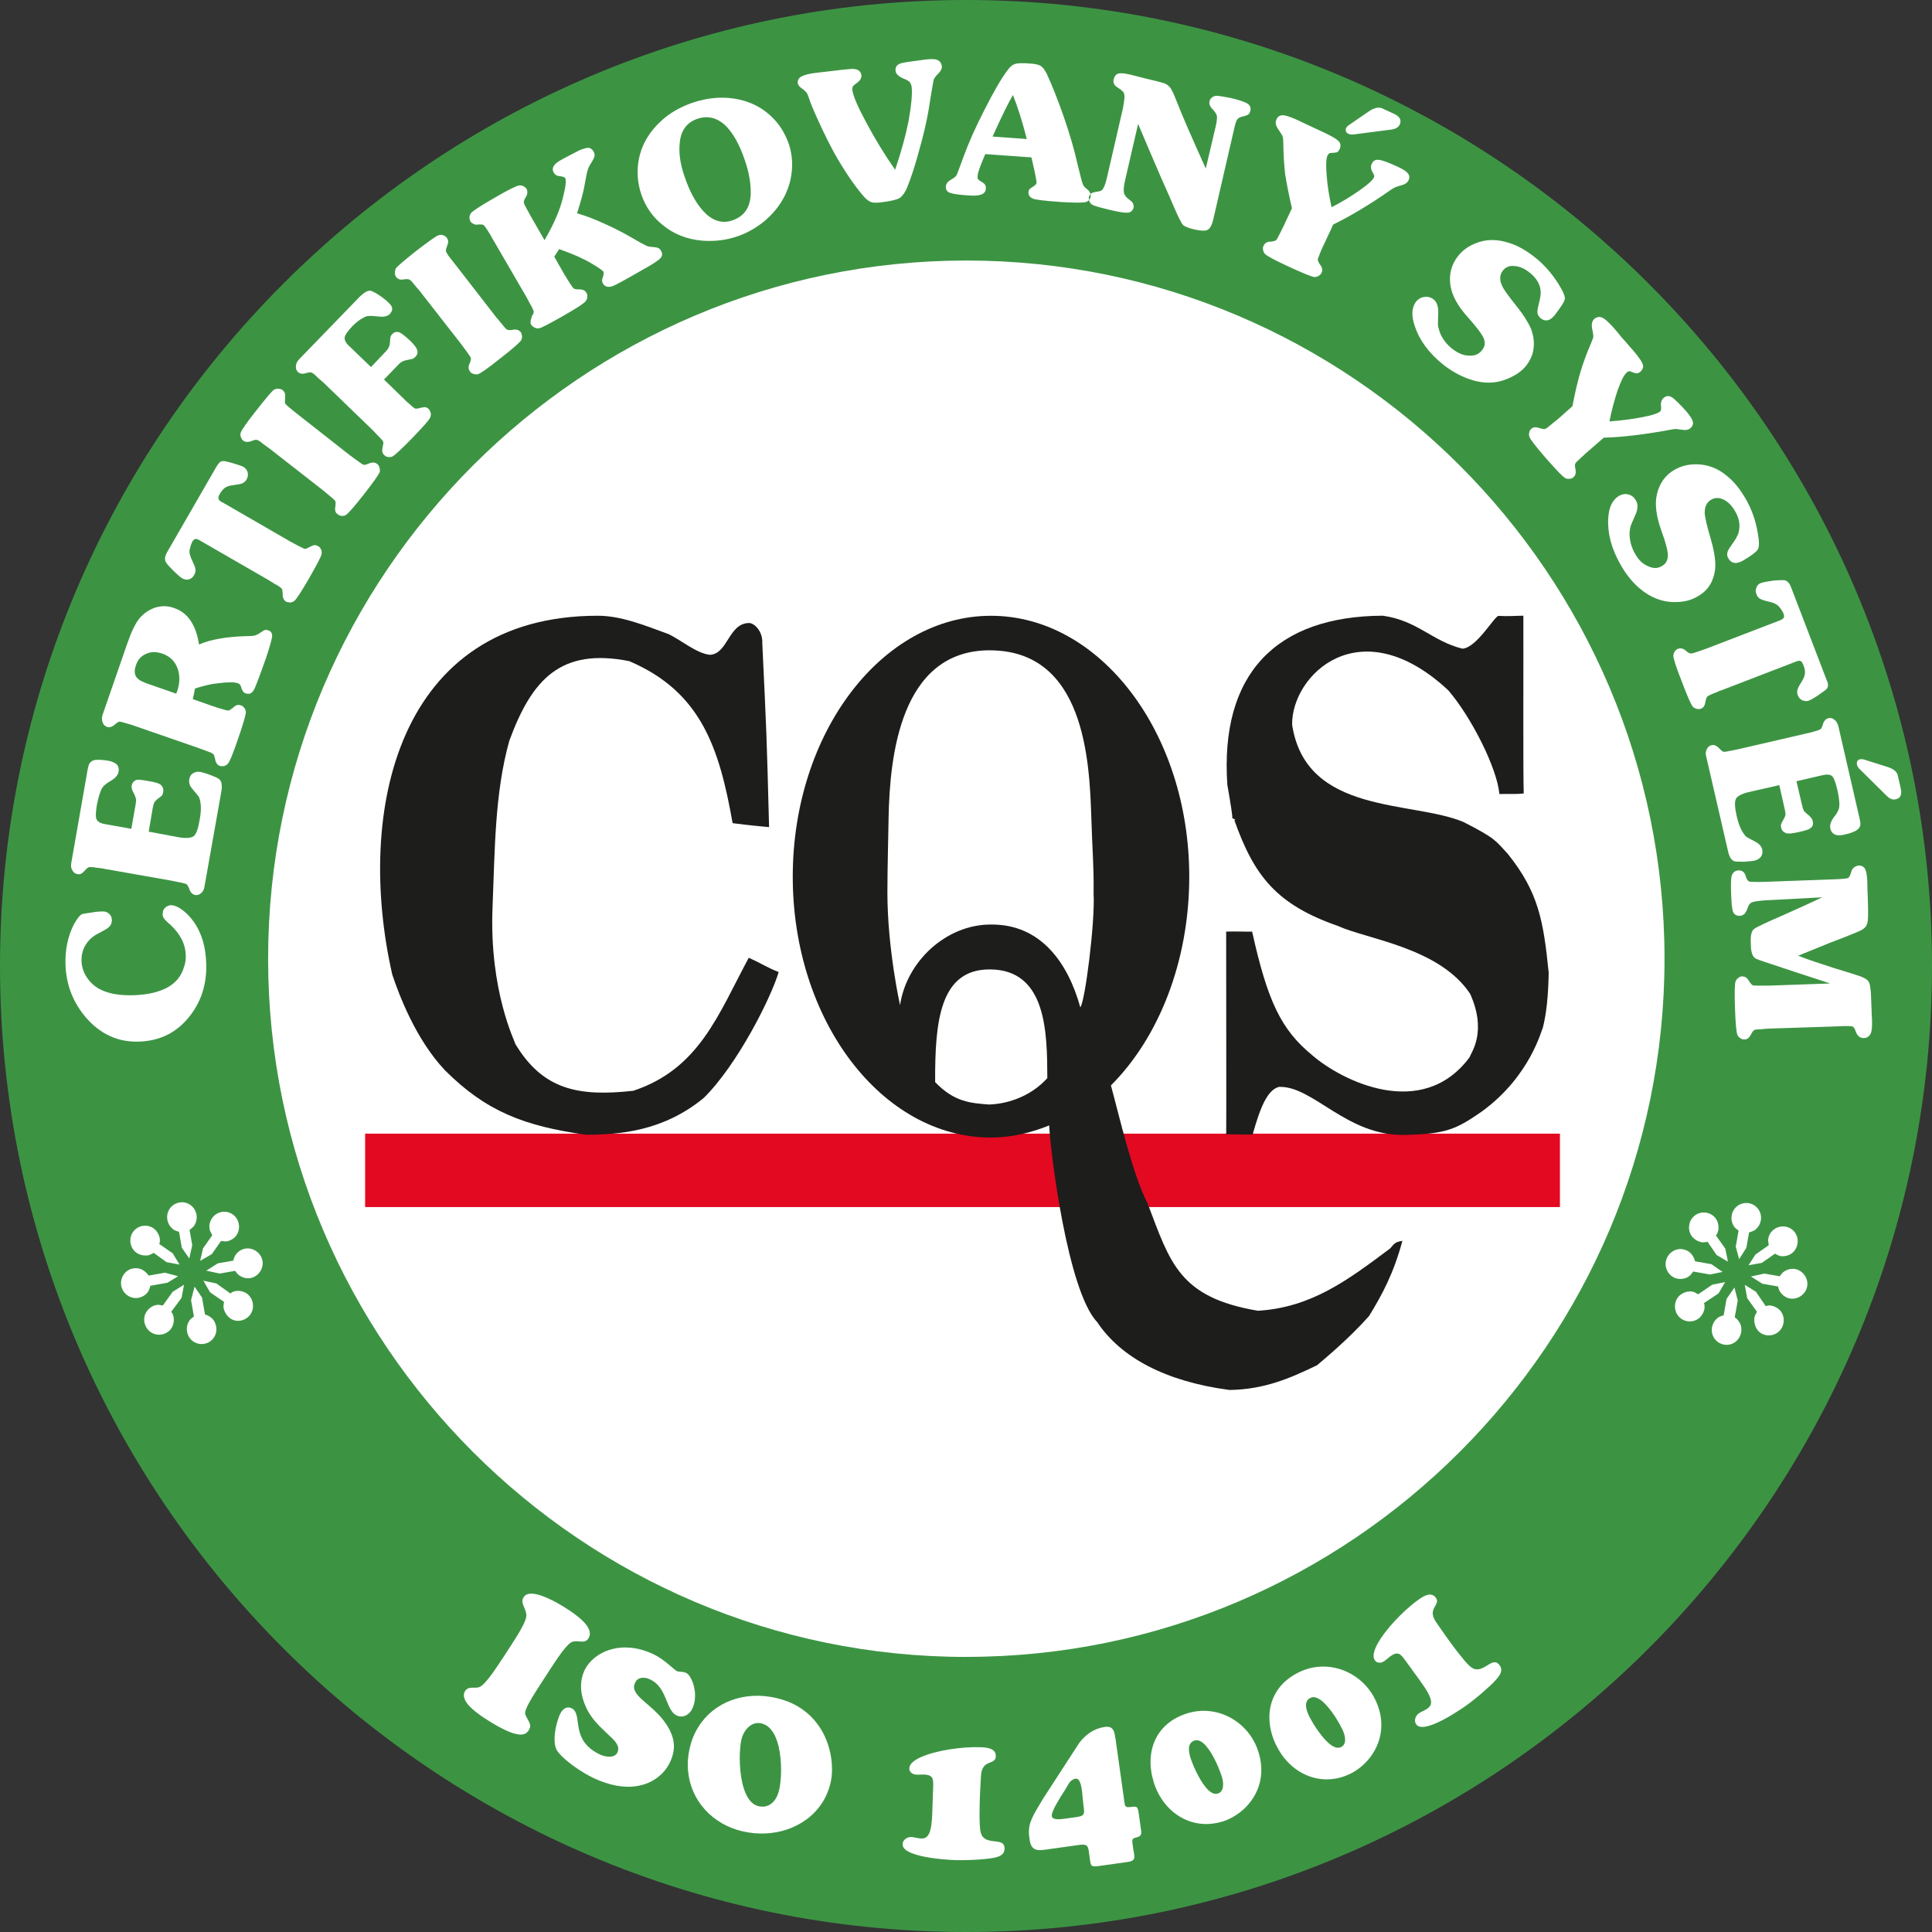
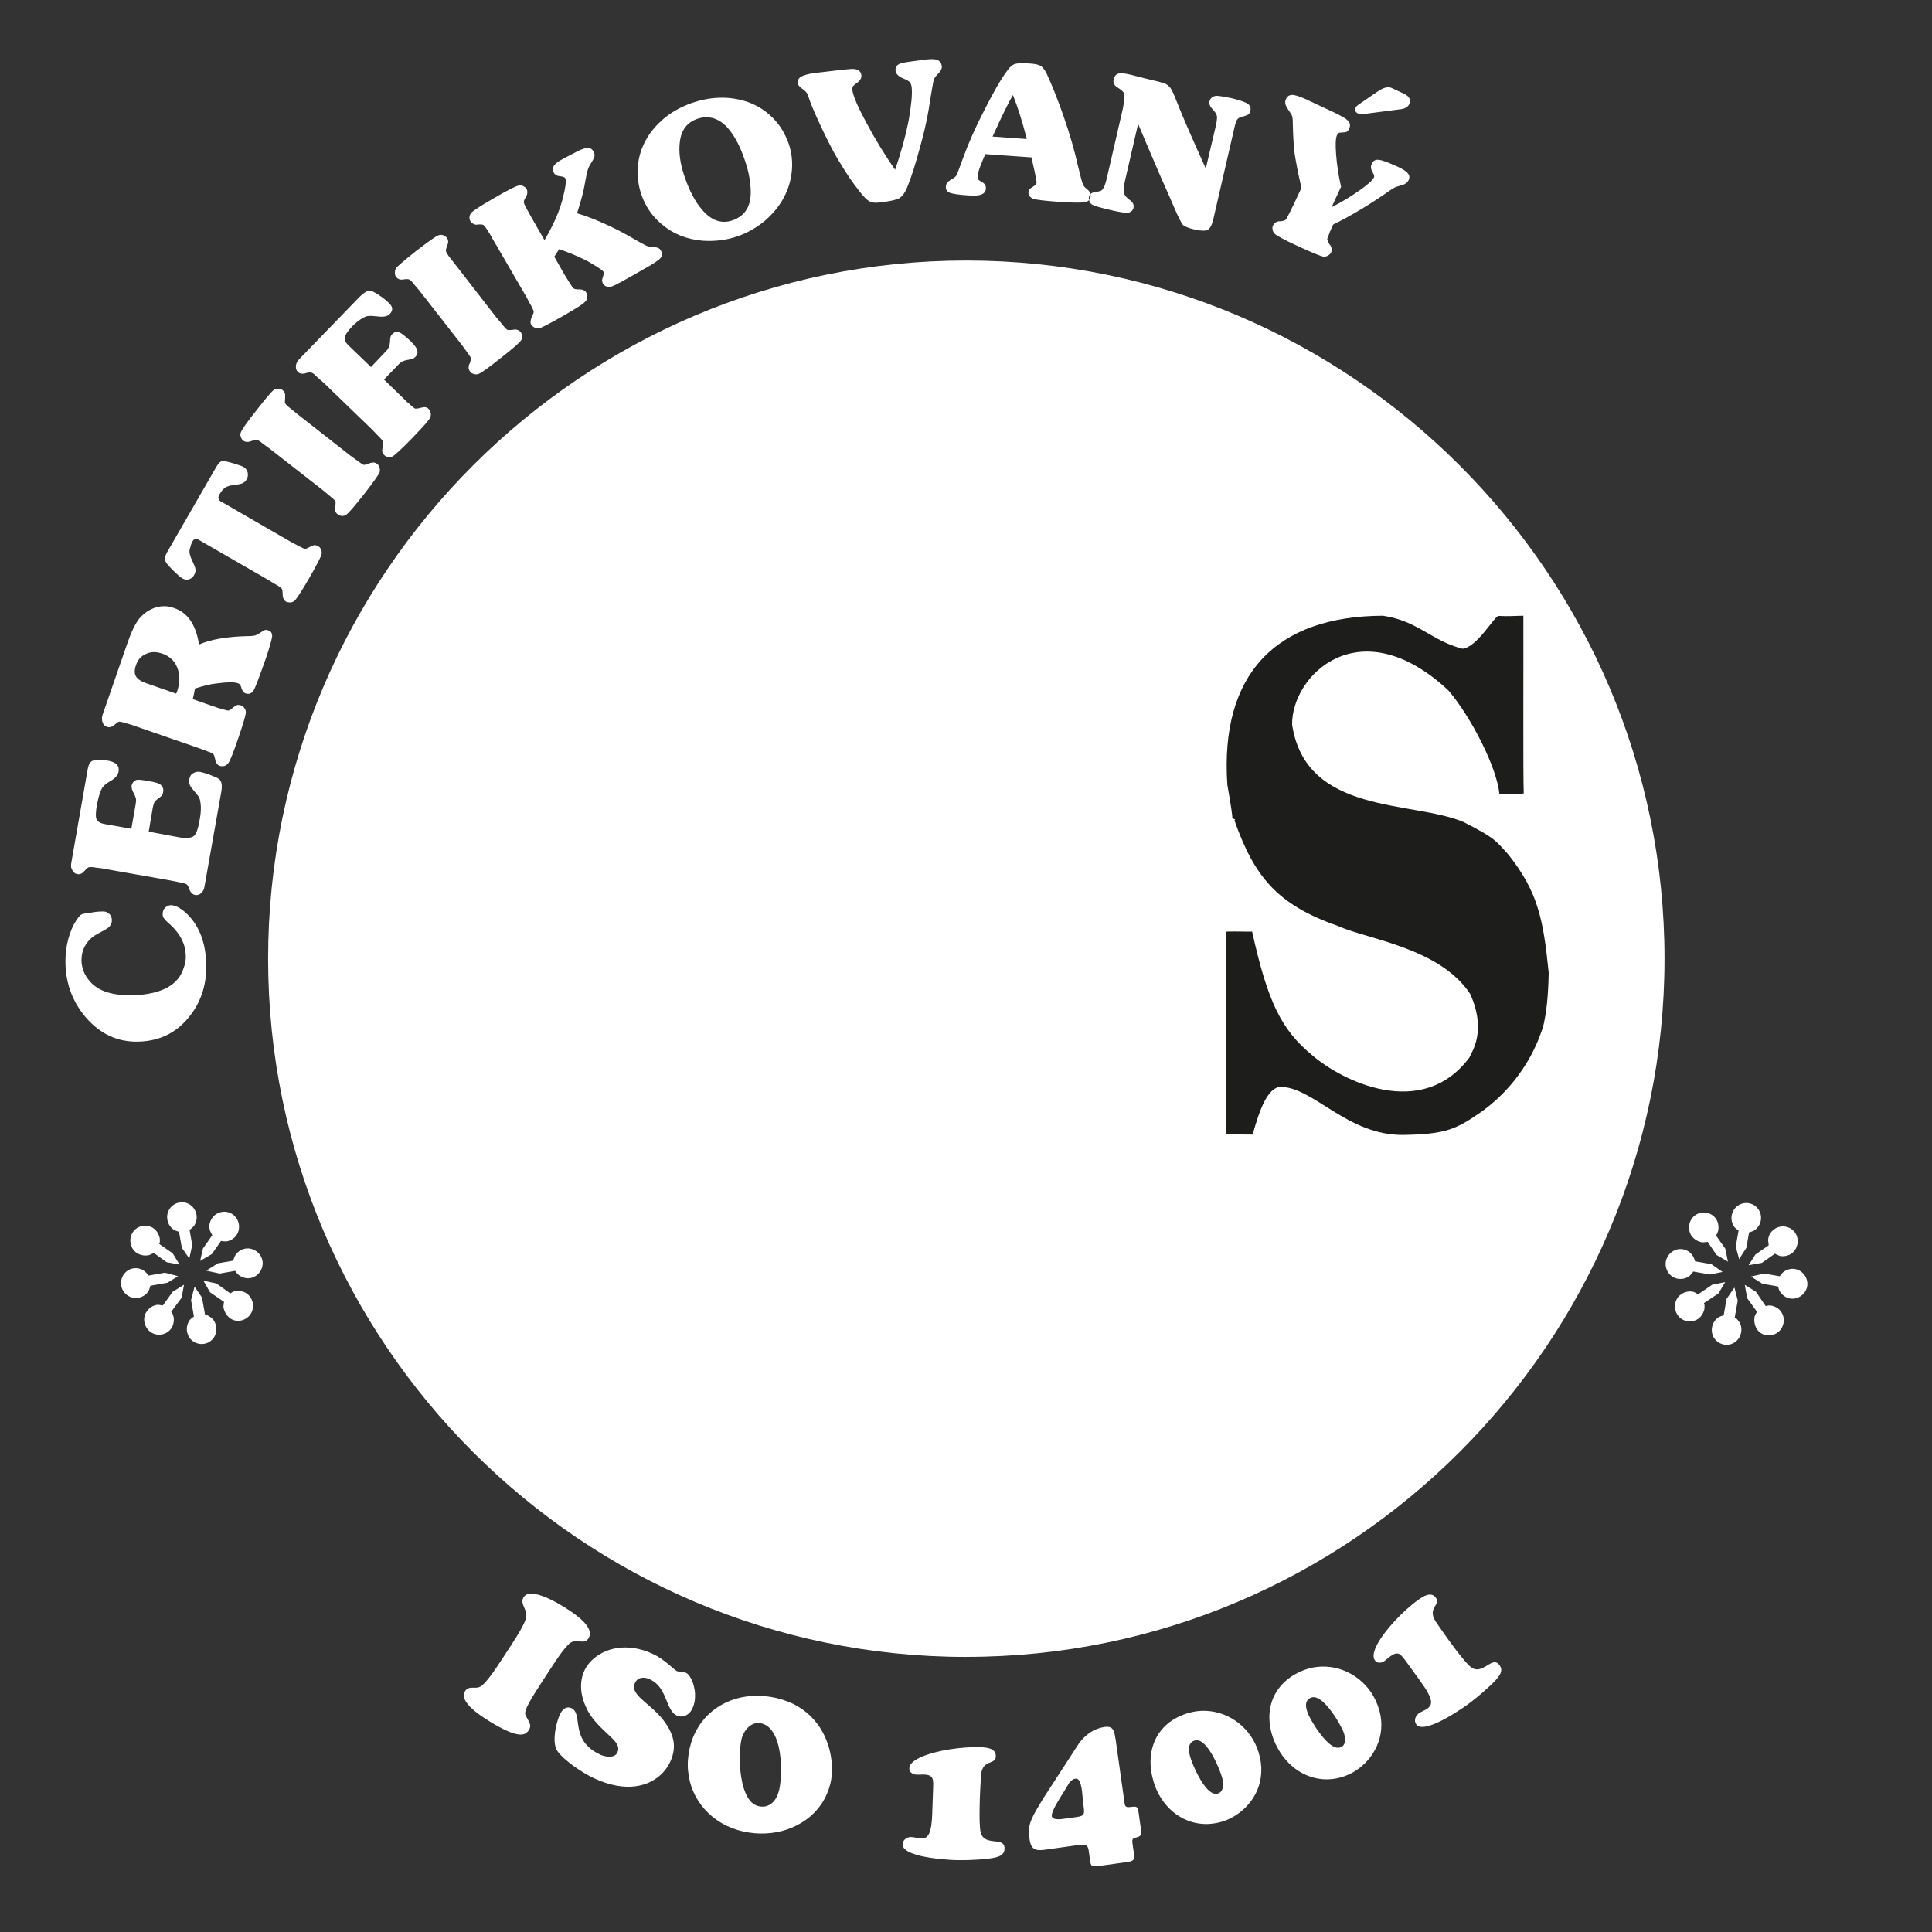
<svg xmlns="http://www.w3.org/2000/svg" id="Layer_1" viewBox="0 0 425 425">
  <rect x="0" y="0" width="425" height="425" fill="#333333" stroke="none" />
  <defs>
    <style>.cls-1,.cls-2{fill:#fff;}.cls-3{fill:#e30921;}.cls-4{fill:#3c9443;}.cls-4,.cls-5,.cls-2{fill-rule:evenodd;}.cls-5{fill:#1d1d1b;}</style>
  </defs>
-   <path class="cls-4" d="M212.5,425c117.04,0,212.5-95.46,212.5-212.5S329.54,0,212.5,0,0,95.46,0,212.5s95.46,212.5,212.5,212.5" />
  <path class="cls-1" d="M110.42,365c-.79,1.21-1.47,2.21-2.02,2.99-.57,.78-1.04,1.39-1.43,1.83-.39,.45-.71,.77-.97,.97-.26,.2-.48,.32-.66,.37-.25,.07-.51,.1-.78,.1-.28,0-.55,0-.82,0-.27,0-.53,.06-.77,.15-.24,.1-.45,.29-.64,.56-.24,.37-.33,.76-.28,1.15,.05,.4,.2,.8,.44,1.2,.25,.4,.56,.79,.94,1.16,.37,.37,.76,.72,1.17,1.05,.41,.32,.8,.62,1.17,.88,.37,.25,.68,.46,.93,.62,1.52,.98,2.8,1.74,3.87,2.26,1.06,.53,1.93,.89,2.62,1.07,.69,.18,1.24,.25,1.66,.19,.41-.05,.73-.17,.96-.37,.22-.19,.41-.4,.53-.61,.22-.36,.32-.68,.29-.99-.03-.3-.13-.61-.3-.91-.17-.3-.35-.63-.53-.99-.09-.17-.17-.33-.23-.49-.06-.16-.07-.37-.02-.63,.04-.27,.17-.64,.4-1.12,.22-.48,.57-1.12,1.04-1.92,.48-.8,1.11-1.81,1.91-3.04l2.24-3.45c.4-.61,.82-1.25,1.26-1.9,.44-.65,.88-1.26,1.31-1.83,.43-.57,.85-1.05,1.23-1.44,.38-.39,.73-.62,1.02-.72,.35-.09,.69-.12,1.01-.1,.33,.03,.64,.05,.94,.07,.3,.03,.57,0,.83-.1,.26-.08,.49-.28,.69-.58,.3-.47,.4-.96,.29-1.46-.1-.5-.34-.99-.71-1.48-.37-.49-.82-.96-1.33-1.41-.52-.44-1.05-.86-1.58-1.24-.53-.37-1.01-.7-1.45-.97-.1-.07-.32-.21-.65-.42-.33-.21-.75-.45-1.24-.73-.49-.28-1.02-.56-1.6-.84-.58-.29-1.17-.54-1.77-.76-.59-.23-1.17-.39-1.71-.48-.55-.09-1.04-.1-1.47,0-.42,.09-.76,.32-1,.67-.2,.33-.3,.64-.29,.94,.01,.3,.08,.6,.2,.9,.12,.3,.26,.61,.39,.94,.14,.33,.23,.68,.27,1.06,.02,.18,0,.41-.05,.69-.06,.28-.19,.65-.4,1.13-.21,.47-.52,1.07-.95,1.82-.43,.74-1,1.66-1.71,2.76l-2.24,3.45Zm18.62,10.8c-.44-.88-.76-1.78-.98-2.72-.22-.93-.29-1.88-.22-2.82,.07-.95,.31-1.88,.72-2.78,.37-.79,.9-1.53,1.58-2.2,.68-.68,1.49-1.26,2.44-1.74,.95-.48,2-.81,3.17-1,1.17-.18,2.42-.18,3.76,.02,1.33,.2,2.73,.63,4.2,1.31,.6,.29,1.19,.63,1.75,1.02,.56,.39,1.07,.78,1.53,1.17,.47,.39,.86,.73,1.19,1.01,.33,.28,.56,.46,.7,.53,.18,.08,.37,.12,.59,.13,.21,.02,.45,.03,.7,.06,.25,.02,.5,.09,.76,.21,.26,.12,.52,.37,.78,.74,.25,.37,.48,.83,.69,1.37,.19,.55,.34,1.14,.43,1.79,.09,.65,.09,1.31,.02,1.99-.07,.68-.26,1.34-.55,1.97-.2,.43-.48,.81-.84,1.11-.36,.31-.76,.5-1.2,.59-.45,.09-.91,.03-1.38-.18-.41-.2-.76-.49-1.04-.87-.28-.38-.53-.82-.75-1.31-.21-.49-.43-1.02-.65-1.56-.21-.54-.47-1.08-.76-1.61-.29-.53-.65-1.02-1.09-1.47-.43-.45-.97-.83-1.62-1.14-.39-.18-.8-.31-1.23-.34-.42-.04-.82,.02-1.18,.18-.36,.17-.65,.47-.87,.92-.27,.59-.29,1.14-.08,1.66,.22,.51,.59,1.03,1.13,1.56,.54,.52,1.17,1.08,1.88,1.68,.71,.59,1.44,1.27,2.18,2.03,.74,.75,1.42,1.62,2.03,2.6,.54,.87,.92,1.74,1.16,2.58,.24,.85,.31,1.71,.22,2.58-.09,.87-.36,1.78-.79,2.71-.41,.89-.97,1.71-1.69,2.46-.72,.75-1.57,1.38-2.57,1.89-1,.51-2.14,.85-3.4,1.02-1.27,.17-2.66,.12-4.18-.15-1.51-.27-3.16-.81-4.91-1.62-.63-.3-1.32-.66-2.08-1.11-.75-.44-1.51-.94-2.27-1.48-.76-.55-1.46-1.1-2.1-1.67-.65-.57-1.17-1.13-1.58-1.68-.27-.38-.44-.84-.54-1.38-.1-.54-.13-1.12-.1-1.74,.03-.63,.11-1.25,.23-1.88,.12-.62,.27-1.21,.44-1.76,.17-.55,.35-1.02,.53-1.41,.16-.34,.36-.65,.61-.91,.26-.25,.54-.43,.86-.51,.32-.09,.67-.05,1.05,.12,.43,.21,.74,.54,.91,.97,.18,.43,.31,.94,.38,1.52,.07,.58,.17,1.21,.29,1.89,.12,.67,.33,1.36,.64,2.05,.31,.69,.79,1.37,1.44,2.01,.65,.65,1.54,1.25,2.69,1.79,.21,.1,.49,.2,.84,.29,.35,.09,.71,.14,1.1,.15,.38,0,.74-.06,1.06-.2,.33-.14,.58-.38,.75-.73,.24-.54,.25-1.05,.03-1.54-.22-.49-.59-1-1.13-1.53-.53-.52-1.14-1.09-1.82-1.73-.69-.63-1.37-1.34-2.06-2.14-.69-.81-1.3-1.74-1.84-2.79m34.45,27.09c1.66,.38,3.32,.53,4.98,.45,1.66-.08,3.26-.38,4.79-.9,1.53-.53,2.94-1.27,4.22-2.21,1.28-.94,2.39-2.1,3.3-3.45,.91-1.35,1.57-2.9,1.98-4.64,.2-.88,.31-1.88,.3-3.01,0-1.13-.13-2.32-.39-3.56-.27-1.25-.68-2.49-1.26-3.72-.58-1.24-1.34-2.4-2.29-3.5-.95-1.1-2.11-2.07-3.48-2.9-1.38-.84-2.99-1.47-4.85-1.91-1.77-.4-3.49-.56-5.18-.46-1.68,.1-3.26,.42-4.76,.99-1.5,.56-2.86,1.34-4.08,2.32-1.22,.99-2.27,2.16-3.12,3.54-.86,1.37-1.49,2.91-1.89,4.63-.39,1.73-.52,3.4-.36,5.03,.15,1.62,.54,3.15,1.17,4.58,.63,1.44,1.48,2.74,2.53,3.91,1.06,1.17,2.29,2.17,3.7,2.99,1.41,.82,2.98,1.43,4.69,1.83m7.93-9.07c-.13,.55-.32,1.07-.57,1.55-.25,.48-.57,.9-.95,1.24-.38,.34-.82,.59-1.32,.72-.5,.14-1.06,.14-1.68,0-.63-.15-1.16-.47-1.63-.95-.46-.48-.85-1.08-1.17-1.8-.32-.72-.57-1.51-.77-2.37-.19-.85-.33-1.75-.42-2.65-.09-.91-.14-1.8-.14-2.67,0-.87,.03-1.66,.1-2.39,.06-.73,.15-1.34,.27-1.84,.12-.51,.3-.99,.56-1.46,.26-.47,.58-.89,.96-1.25,.38-.36,.82-.62,1.3-.78,.48-.16,1.01-.18,1.57-.05,.67,.16,1.26,.48,1.75,.96,.49,.48,.9,1.08,1.24,1.78,.33,.71,.59,1.49,.8,2.33,.2,.85,.33,1.72,.42,2.63,.08,.9,.12,1.78,.12,2.65,0,.86-.05,1.67-.13,2.41-.07,.75-.18,1.39-.3,1.92m33.7,4.86c-.04,1.19-.12,2.16-.23,2.92-.12,.76-.28,1.35-.48,1.78-.2,.41-.45,.7-.74,.87-.3,.16-.64,.23-1.03,.21-.35-.02-.71-.07-1.07-.16-.36-.08-.72-.14-1.07-.16-.32-.01-.62,.05-.91,.18-.29,.13-.52,.31-.71,.56-.18,.24-.28,.53-.3,.86,0,.41,.17,.77,.53,1.09,.36,.32,.84,.6,1.44,.84,.61,.24,1.29,.45,2.04,.63,.75,.17,1.52,.32,2.3,.43,.79,.11,1.52,.21,2.23,.27,.7,.07,1.32,.12,1.83,.15,.52,.03,.88,.05,1.1,.06,.57,.02,1.22,.02,1.95,.01,.73,0,1.49-.03,2.28-.07,.78-.04,1.53-.09,2.26-.16,.72-.07,1.36-.15,1.91-.24,.41-.08,.81-.18,1.19-.31,.38-.13,.7-.34,.95-.6,.26-.26,.4-.64,.42-1.11,.01-.48-.1-.83-.32-1.06-.22-.22-.51-.37-.88-.44-.36-.08-.76-.13-1.19-.17-.43-.04-.85-.12-1.25-.24-.4-.12-.76-.33-1.06-.64-.3-.31-.51-.76-.62-1.38-.07-.45-.11-.98-.14-1.59-.03-.62-.04-1.26-.04-1.93,0-.68,0-1.33,.02-1.95,0-.62,.03-1.17,.04-1.63,.02-.45,.04-.92,.06-1.41,.02-.49,.05-1.02,.08-1.6s.07-1.24,.11-1.96c.04-.64,.14-1.15,.32-1.53,.17-.38,.37-.67,.61-.87,.24-.2,.5-.36,.76-.46,.26-.11,.51-.21,.75-.31,.23-.1,.43-.24,.58-.42,.15-.17,.23-.43,.25-.77,0-.44-.1-.79-.32-1.06-.22-.26-.5-.46-.86-.59-.36-.13-.73-.22-1.12-.26-.39-.05-.75-.08-1.08-.08-1.03-.04-2.12-.01-3.28,.07-1.16,.08-2.32,.22-3.48,.4-1.16,.18-2.27,.41-3.33,.69-1.05,.27-1.99,.59-2.82,.94-.83,.35-1.49,.75-1.97,1.16-.49,.43-.74,.87-.77,1.35,0,.3,.06,.56,.21,.77,.15,.21,.35,.36,.59,.48,.25,.11,.51,.17,.81,.18,.25,0,.5,0,.75-.01,.25-.01,.51-.02,.78-.02,.67,.02,1.16,.12,1.46,.31,.31,.19,.5,.47,.58,.86,.08,.39,.1,.89,.07,1.51l-.2,5.64Zm29.42,1.38c-.16,.03-.4,.06-.73,.1-.31,.04-.65,.07-1,.07-.35,0-.66-.04-.92-.14-.26-.1-.42-.27-.48-.52-.04-.27,.04-.63,.22-1.09s.42-.97,.73-1.51c.31-.55,.63-1.1,.97-1.65,.34-.54,.65-1.03,.93-1.47,.28-.44,.48-.77,.61-1.01,.18-.37,.4-.69,.67-.96,.27-.28,.6-.47,1-.57,.31-.06,.57,.03,.77,.28,.2,.24,.36,.59,.47,1.03,.12,.44,.21,.92,.27,1.44,.06,.52,.11,1.03,.15,1.53,.04,.51,.08,.93,.13,1.3,.1,.66,.16,1.17,.17,1.54,0,.36-.07,.63-.22,.81-.15,.17-.43,.3-.82,.39-.39,.08-.93,.17-1.64,.26l-1.27,.18Zm10.84-17.66c-.06-.5-.15-.96-.27-1.36-.12-.41-.34-.71-.65-.93-.31-.21-.78-.27-1.4-.19-1.18,.17-2.23,.57-3.14,1.17-.91,.6-1.73,1.37-2.45,2.3l-7.96,12.27c-.6,.99-1.11,1.83-1.52,2.55-.41,.71-.73,1.34-.97,1.88-.24,.54-.41,1.04-.51,1.5-.1,.46-.15,.94-.15,1.42,.01,.49,.06,1.03,.15,1.63,.11,.78,.31,1.36,.6,1.71,.29,.36,.67,.57,1.16,.63,.5,.06,1.1,.03,1.83-.08l7.19-1.01c.55-.08,.97-.1,1.27-.05,.29,.04,.51,.16,.65,.34,.13,.19,.22,.45,.29,.8,.05,.34,.12,.78,.18,1.3,.07,.53,.13,.96,.18,1.29,.05,.33,.13,.57,.23,.73,.11,.16,.29,.25,.55,.28,.25,.02,.63,0,1.11-.07l6.21-.87c.51-.07,.9-.17,1.14-.31,.23-.14,.37-.32,.43-.54,.05-.22,.04-.5-.01-.83-.06-.33-.12-.73-.2-1.19-.08-.54-.14-.97-.18-1.28-.04-.32-.04-.55,0-.72,.04-.16,.14-.28,.29-.36,.16-.08,.39-.15,.7-.22,.37-.09,.62-.23,.76-.41,.14-.18,.2-.4,.19-.65,0-.25-.03-.54-.09-.85l-.46-3.29c-.07-.51-.15-.89-.24-1.12-.1-.23-.27-.37-.5-.4-.23-.04-.58-.02-1.05,.06-.43,.06-.73,.05-.91-.04-.19-.08-.3-.24-.36-.48-.06-.24-.1-.56-.15-.96l-1.91-13.6Zm8.43,9.65c.41,1.32,.97,2.53,1.69,3.63,.71,1.1,1.56,2.06,2.52,2.88,.97,.81,2.04,1.45,3.19,1.92,1.16,.47,2.39,.74,3.69,.79,1.3,.06,2.64-.12,4.02-.53,1.05-.32,2.07-.81,3.05-1.45,.99-.64,1.89-1.42,2.69-2.36,.8-.92,1.46-1.98,1.96-3.15,.5-1.18,.79-2.46,.86-3.85,.07-1.39-.12-2.87-.59-4.43-.41-1.32-.99-2.53-1.75-3.62-.76-1.09-1.65-2.03-2.68-2.84-1.03-.8-2.15-1.43-3.36-1.89-1.22-.46-2.49-.71-3.81-.77-1.32-.06-2.66,.12-4.01,.52-1.74,.54-3.21,1.32-4.4,2.32-1.19,1-2.1,2.18-2.72,3.53-.63,1.35-.97,2.81-1.03,4.39-.06,1.57,.17,3.2,.68,4.89m14.97-1.28c.1,.3,.18,.65,.24,1.03,.07,.38,.08,.76,.05,1.15-.03,.38-.13,.71-.31,1.01-.18,.3-.46,.51-.85,.64-.43,.12-.87,.05-1.3-.19-.44-.25-.87-.62-1.28-1.12-.42-.49-.82-1.06-1.19-1.69-.37-.63-.71-1.27-1.02-1.9-.31-.64-.56-1.23-.77-1.76-.21-.54-.37-.96-.46-1.26-.1-.32-.18-.67-.25-1.05-.07-.38-.08-.75-.06-1.11,.03-.37,.14-.69,.34-.97,.19-.28,.49-.49,.9-.62,.44-.13,.88-.07,1.31,.17,.43,.24,.86,.6,1.27,1.09,.41,.48,.79,1.04,1.16,1.65,.36,.62,.69,1.25,.99,1.88,.3,.64,.55,1.23,.76,1.77,.21,.54,.36,.97,.46,1.3m11.93-6.97c.59,1.25,1.31,2.37,2.18,3.37,.86,.99,1.83,1.83,2.9,2.5,1.07,.67,2.22,1.16,3.43,1.46,1.22,.3,2.47,.4,3.77,.27,1.29-.12,2.6-.48,3.9-1.09,1-.46,1.94-1.09,2.82-1.86,.89-.77,1.67-1.67,2.33-2.71,.67-1.03,1.17-2.16,1.5-3.39,.33-1.24,.44-2.55,.32-3.93-.12-1.39-.52-2.83-1.2-4.31-.59-1.25-1.33-2.37-2.24-3.34-.91-.98-1.92-1.79-3.05-2.44-1.13-.65-2.33-1.12-3.59-1.4-1.27-.28-2.56-.36-3.88-.23-1.32,.12-2.61,.49-3.9,1.08-1.65,.78-3,1.75-4.04,2.91-1.04,1.16-1.77,2.45-2.21,3.88-.44,1.42-.57,2.92-.41,4.49,.16,1.57,.61,3.15,1.35,4.75m14.65-3.35c.14,.29,.26,.62,.38,.99,.12,.37,.19,.74,.21,1.13,.02,.38-.03,.72-.17,1.04-.13,.32-.38,.57-.76,.75-.41,.18-.85,.17-1.31,0-.47-.19-.95-.5-1.43-.93-.48-.43-.96-.94-1.41-1.51-.46-.57-.88-1.15-1.28-1.74-.39-.6-.73-1.14-1.01-1.64-.29-.5-.49-.9-.63-1.19-.14-.31-.28-.64-.39-1.01-.12-.36-.19-.73-.21-1.09-.02-.37,.05-.7,.2-1.01,.15-.31,.41-.55,.81-.74,.42-.19,.86-.19,1.32-.01,.46,.17,.93,.47,1.41,.9,.47,.42,.93,.92,1.38,1.48,.45,.56,.86,1.14,1.25,1.72,.38,.59,.71,1.14,.99,1.64,.28,.5,.49,.91,.64,1.22m17.14-10.64l-3.32-4.57c-.35-.51-.68-.89-.98-1.15-.3-.26-.63-.37-.99-.33-.36,.04-.8,.26-1.35,.65-.21,.16-.42,.33-.61,.49-.19,.17-.38,.33-.59,.48-.24,.17-.49,.29-.75,.36-.26,.06-.51,.06-.76-.01-.24-.07-.45-.23-.64-.48-.27-.39-.35-.9-.23-1.54,.12-.63,.4-1.34,.84-2.13,.44-.79,.98-1.61,1.65-2.48,.66-.86,1.39-1.73,2.2-2.59,.8-.86,1.64-1.68,2.5-2.46,.86-.77,1.71-1.47,2.55-2.07,.26-.2,.56-.4,.9-.6,.34-.21,.68-.37,1.04-.48s.7-.14,1.04-.06c.34,.07,.64,.28,.91,.63,.19,.28,.29,.53,.28,.76-.01,.23-.08,.46-.2,.69-.12,.22-.26,.46-.39,.7-.14,.25-.25,.53-.32,.84-.07,.31-.05,.66,.05,1.06,.1,.41,.33,.87,.69,1.4,.42,.6,.79,1.14,1.12,1.61,.33,.48,.64,.91,.92,1.31,.28,.4,.55,.79,.82,1.15,.27,.37,.59,.82,.97,1.31,.37,.5,.76,1.02,1.19,1.55,.42,.53,.82,1.03,1.22,1.5,.4,.46,.77,.85,1.09,1.16,.46,.41,.91,.65,1.33,.71,.43,.06,.83,0,1.23-.15,.39-.16,.77-.35,1.13-.58,.35-.23,.7-.43,1.04-.6,.33-.17,.66-.23,.97-.19,.31,.04,.61,.25,.9,.64,.27,.39,.4,.77,.35,1.14-.03,.37-.16,.72-.38,1.06-.22,.34-.47,.67-.75,.98-.37,.42-.83,.87-1.36,1.37-.54,.5-1.09,1-1.69,1.52-.6,.51-1.18,1-1.76,1.45-.57,.46-1.09,.86-1.55,1.19-.17,.13-.47,.34-.9,.63-.42,.29-.94,.63-1.54,1-.59,.38-1.23,.76-1.92,1.16-.69,.39-1.38,.75-2.08,1.07-.7,.32-1.36,.58-1.99,.76s-1.18,.26-1.66,.23c-.48-.03-.84-.21-1.09-.53-.19-.27-.29-.56-.29-.86,0-.31,.07-.6,.22-.88,.15-.28,.35-.51,.61-.7,.29-.2,.61-.37,.95-.53,.34-.15,.66-.33,.95-.53,.32-.23,.55-.49,.69-.8,.13-.31,.15-.69,.05-1.14-.1-.46-.34-1.02-.72-1.69-.37-.67-.91-1.48-1.61-2.44" />
  <path class="cls-2" d="M212.57,364.48c84.59,0,153.59-68.99,153.59-153.59S297.16,57.31,212.57,57.31,58.98,126.31,58.98,210.9s68.99,153.59,153.59,153.59" />
-   <path class="cls-2" d="M35.8,200.98c0-.48,.12-.9,.48-1.26,.36-.36,.78-.54,1.25-.6,.78,0,1.67,.36,2.63,1.08,.96,.72,1.79,1.61,2.63,2.81,1.61,2.39,2.45,5.32,2.57,8.79,.18,4.36-.96,8.13-3.29,11.29-2.87,3.89-6.63,5.86-11.41,6.04-4.66,.18-8.6-1.61-11.83-5.38-2.81-3.35-4.24-7.11-4.42-11.41-.12-3.29,.48-6.27,1.79-8.9,.78-1.37,1.37-2.21,1.97-2.39,.3-.06,.96-.18,1.91-.3,.96-.18,1.73-.24,2.39-.24,.6-.06,1.14,.12,1.49,.48,.42,.3,.6,.78,.66,1.37,0,.66-.24,1.26-.84,1.73-.18,.18-1.02,.66-2.51,1.44-1.08,.6-1.91,1.43-2.51,2.45-.6,1.02-.84,2.15-.84,3.35,.06,1.67,.66,3.17,1.79,4.48,1.91,2.27,5.2,3.29,9.92,3.11,2.87-.12,5.2-.66,7.05-1.61,1.91-1.02,3.17-2.51,3.76-4.48,.36-.9,.48-1.85,.42-2.75-.06-2.39-1.19-4.6-3.35-6.63-.78-.66-1.25-1.14-1.43-1.43-.24-.24-.3-.6-.3-1.02m-3.05-18.05l6.75,1.26c1.55,.24,2.63,.12,3.17-.3,.54-.48,.96-1.67,1.26-3.53,.36-1.79,.36-3.29,.06-4.48-.06-.3-.18-.54-.3-.72-.18-.18-.6-.78-1.37-1.67-.6-.66-.78-1.37-.66-2.09,.12-.6,.36-1.08,.84-1.31,.42-.3,.96-.42,1.61-.3,.48,.12,1.2,.3,2.15,.66,.9,.36,1.55,.6,1.85,.84,.66,.42,.84,1.37,.6,2.81l-3.71,20.92c-.06,.6-.36,1.07-.72,1.43-.42,.36-.84,.48-1.31,.42-.54-.12-.9-.42-1.2-1.02l-.12-.36c-.18-.48-.36-.78-.54-.96-.18-.12-.54-.24-1.08-.36-.42-.06-1.2-.24-2.39-.48l-14.58-2.57c-.24-.06-.6-.12-1.08-.18-.66-.06-1.08-.12-1.31-.18-.54-.06-.96-.06-1.14,0-.18,.06-.48,.3-.84,.72l-.24,.24c-.42,.48-.9,.66-1.43,.54-.48-.06-.84-.36-1.08-.84-.3-.42-.36-.96-.24-1.61l3.58-20.44c.12-.72,.3-1.26,.48-1.55,.24-.24,.48-.48,.9-.6,.72-.18,1.79-.12,3.29,.12,.78,.18,1.37,.42,1.79,.84,.36,.42,.48,.9,.36,1.55-.12,.78-.72,1.43-1.73,2.03-.72,.42-1.2,.78-1.49,1.08-.3,.3-.54,.66-.72,1.2-.36,.84-.6,1.91-.84,3.05-.24,1.55-.3,2.63-.06,3.11,.24,.54,.84,.9,1.91,1.08l5.74,1.02,.96-5.44c.06-.48,.12-.9,.06-1.14-.06-.24-.18-.6-.36-1.02-.48-.78-.66-1.43-.6-1.91,.18-.66,.54-1.08,1.14-1.26,.36-.06,1.13,0,2.39,.24,1.61,.24,2.57,.54,2.93,.9,.42,.42,.6,.9,.48,1.55-.06,.3-.12,.54-.24,.72-.12,.12-.42,.42-.9,.72-.36,.3-.6,.54-.78,.78-.12,.24-.24,.6-.36,1.2l-.9,5.32Zm9.68-29.16c.18-.78,.36-1.55,.48-2.33,1.91-.6,3.53-1.02,4.96-1.14,2.27-.3,3.76-.3,4.54,0,.3,.12,.54,.36,.66,.84,.12,.48,.3,.78,.42,.96,.12,.18,.36,.36,.6,.42,.78,.24,1.31,0,1.79-.78,.36-.66,1.26-3.05,2.69-7.11,.78-2.33,1.2-3.88,1.31-4.6,.06-.72-.24-1.2-.84-1.38-.42-.18-.84-.12-1.14,.12-.78,.54-1.31,.84-1.67,.96-.3,.12-.9,.18-1.85,.18-4.48,.12-8.01,.72-10.58,1.85-.66-4.3-2.45-6.99-5.44-8.01-1.43-.54-2.75-.54-4.18-.12-1.37,.48-2.57,1.26-3.59,2.51-.84,1.08-1.73,2.93-2.63,5.56l-5.38,15.54c-.18,.6-.18,1.14,0,1.61,.18,.54,.48,.84,.96,1.02s1.02,.06,1.49-.3l.3-.24c.36-.36,.72-.54,.9-.6,.18,0,.6,.06,1.14,.24,.24,.06,.66,.18,1.26,.36,.48,.18,.84,.24,1.08,.36l13.98,4.84c1.14,.42,1.91,.72,2.27,.84,.54,.18,.84,.36,1.02,.54,.12,.18,.24,.48,.36,1.02l.06,.36c.18,.6,.48,1.01,1.02,1.2,.3,.06,.6,.06,.96,0,.3-.12,.6-.3,.78-.54,.42-.42,1.14-2.27,2.27-5.56,1.14-3.29,1.67-5.2,1.67-5.74,0-.36-.12-.66-.36-.96-.18-.24-.42-.48-.72-.54-.54-.18-1.02-.12-1.49,.3l-.3,.24c-.42,.36-.72,.54-.9,.6-.24,0-.6-.06-1.14-.24-.24-.06-.66-.18-1.26-.36-.48-.18-.84-.3-1.08-.36l-4.42-1.55Zm-3.65-1.2l-6.69-2.33c-1.14-.42-1.85-.9-2.21-1.55-.3-.6-.3-1.43,.06-2.39,.36-1.2,1.14-2.03,2.27-2.51,1.08-.48,2.27-.48,3.58,0,1.73,.6,2.87,1.79,3.41,3.58,.42,1.43,.36,2.93-.18,4.6-.06,.12-.12,.3-.24,.6m10.1-42.13l15,8.67c.24,.12,.6,.3,1.02,.54,.54,.3,.96,.54,1.14,.6,.54,.3,.9,.42,1.08,.48,.24,0,.54-.18,1.02-.42l.36-.18c.54-.3,1.02-.3,1.49,0,.3,.12,.48,.36,.66,.72,.12,.3,.18,.6,.12,.96-.06,.54-1.02,2.33-2.75,5.38-1.73,2.99-2.81,4.6-3.23,4.96-.24,.18-.54,.36-.9,.36s-.66-.06-.96-.18c-.42-.3-.66-.72-.72-1.31v-.42c-.06-.54-.06-.9-.18-1.08s-.42-.42-.9-.72c-.36-.18-1.08-.6-2.09-1.25l-15.12-8.72c-.36-.24-.72-.3-.9-.3-.24,.06-.48,.24-.66,.54-.24,.42-.42,1.01-.6,1.73-.18,.66,.06,1.55,.6,2.63,.36,.78,.6,1.31,.66,1.79,.06,.42-.06,.84-.3,1.25-.24,.48-.6,.78-1.14,.96-.48,.12-.96,.06-1.38-.18-.48-.24-1.19-.9-2.15-1.85-.96-.96-1.49-1.55-1.61-1.91-.24-.54-.12-1.2,.3-1.97l10.82-18.76c.36-.6,.66-1.02,.96-1.2,.24-.18,.6-.18,1.02-.12,.6,.12,1.31,.3,2.27,.6,.9,.3,1.49,.48,1.79,.66,.48,.3,.78,.72,.9,1.2,.12,.54,.06,1.08-.24,1.55-.18,.36-.54,.66-.9,.84-.42,.18-1.14,.3-2.09,.42-.78,.06-1.31,.3-1.73,.54-.42,.3-.84,.78-1.2,1.43-.24,.42-.36,.78-.24,1.02,.06,.24,.3,.54,.78,.78m16.55-19.42c-.96-.78-1.61-1.31-1.91-1.55-.42-.36-.72-.66-.78-.84-.06-.18-.06-.54,0-1.08v-.36c.06-.66-.12-1.08-.54-1.43-.24-.18-.54-.3-.9-.3-.36-.06-.66,.06-.96,.18-.48,.3-1.79,1.85-3.94,4.6-2.15,2.69-3.23,4.3-3.41,4.84-.12,.3-.12,.66,0,.96,.12,.36,.3,.66,.54,.84,.42,.3,.9,.36,1.49,.18l.36-.12c.48-.18,.84-.3,1.08-.24,.18,0,.54,.18,1.02,.54,.18,.18,.48,.42,1.02,.78,.42,.3,.72,.54,.9,.66l11.71,9.14c.96,.78,1.55,1.32,1.85,1.55,.48,.36,.72,.66,.84,.84,.06,.18,.06,.54,0,1.08l-.06,.42c-.06,.6,.12,1.08,.6,1.37,.24,.24,.54,.3,.9,.36,.3,0,.66-.06,.9-.24,.48-.3,1.79-1.79,4-4.6,2.09-2.69,3.23-4.3,3.41-4.84,.06-.3,.06-.6-.06-.96-.06-.36-.24-.6-.48-.78-.42-.36-.96-.42-1.49-.24l-.36,.12c-.54,.24-.9,.3-1.08,.3-.24-.06-.54-.24-1.02-.6-.18-.12-.54-.42-1.08-.78-.36-.3-.66-.48-.9-.66l-11.65-9.14Zm19.06-7.59l4.18,4.06c.18,.18,.42,.42,.78,.78,.54,.42,.84,.72,.96,.84,.48,.42,.78,.66,.96,.72,.24,0,.6,0,1.14-.18l.36-.06c.6-.18,1.08-.06,1.43,.3,.24,.24,.36,.54,.48,.9,.06,.36,0,.66-.12,.96-.18,.54-1.49,1.97-3.88,4.48-2.45,2.51-3.94,3.88-4.42,4.12-.3,.12-.6,.18-.96,.12-.36-.06-.66-.18-.84-.42-.42-.36-.54-.84-.42-1.43l.06-.36c.12-.54,.18-.9,.12-1.14-.06-.18-.3-.48-.72-.9-.24-.24-.84-.84-1.67-1.73l-10.7-10.34c-.18-.18-.48-.42-.84-.72-.48-.42-.78-.72-.96-.9-.42-.42-.78-.6-.96-.66-.18-.06-.54,0-1.08,.12l-.36,.12c-.6,.12-1.14,0-1.49-.36-.36-.36-.48-.78-.42-1.31,0-.54,.3-1.02,.72-1.49l12.91-13.33c1.14-1.2,2.03-1.79,2.75-1.73,.36,.06,.96,.36,1.79,.9,.84,.54,1.61,1.14,2.27,1.79,.9,.84,.96,1.61,.24,2.39-.48,.54-1.32,.72-2.39,.6-1.14-.12-1.91-.18-2.27-.12-.36,0-.78,.12-1.25,.42-.72,.36-1.49,.96-2.33,1.79-1.02,1.08-1.61,1.91-1.73,2.51-.06,.54,.24,1.2,.96,1.85l4.84,4.66,3.29-3.47c.6-.6,.84-1.26,.9-2.09,0-.84,.12-1.37,.48-1.67,.42-.48,.96-.6,1.55-.42,.54,.24,1.37,.9,2.45,1.91,.84,.84,1.37,1.49,1.49,2.03,.18,.48,.06,1.02-.42,1.49-.18,.18-.42,.36-.6,.42s-.54,.12-1.14,.24c-.78,.12-1.37,.42-1.79,.84l-3.35,3.47Zm15.66-25.34c-.78-.96-1.25-1.61-1.49-1.91-.3-.48-.54-.84-.54-1.02-.06-.24,.06-.6,.24-1.08l.12-.36c.24-.6,.12-1.08-.18-1.49-.18-.24-.48-.42-.78-.54-.36-.12-.66-.12-1.02,0-.48,.12-2.15,1.32-4.96,3.47-2.69,2.15-4.18,3.41-4.48,3.88-.12,.3-.18,.6-.18,.96s.12,.66,.3,.9c.36,.42,.78,.6,1.43,.54l.36-.06c.54-.06,.9-.06,1.08,.06,.18,.06,.48,.3,.84,.78,.18,.18,.42,.54,.84,1.02,.36,.36,.6,.66,.72,.84l9.14,11.71c.72,1.02,1.25,1.67,1.43,1.97,.36,.48,.54,.78,.6,1.02,0,.18-.06,.54-.24,1.02l-.18,.36c-.18,.6-.12,1.08,.24,1.55,.18,.24,.42,.42,.78,.48,.36,.12,.66,.12,.96,.06,.54-.18,2.21-1.31,4.96-3.53,2.69-2.09,4.18-3.41,4.48-3.88,.18-.24,.24-.6,.24-.96-.06-.36-.12-.66-.3-.9-.36-.42-.84-.6-1.43-.54l-.36,.06c-.54,.06-.9,.06-1.14,0-.18-.12-.48-.36-.84-.84-.12-.18-.42-.48-.84-1.02-.3-.36-.54-.66-.72-.84l-9.08-11.71Zm21.81-1.67l2.27,4c.18,.24,.36,.54,.6,.96,.36,.54,.6,.96,.72,1.14,.3,.48,.54,.78,.72,.9,.18,.12,.54,.18,1.08,.18h.36c.66,.06,1.08,.3,1.31,.78,.18,.24,.24,.54,.18,.9,0,.36-.12,.66-.36,.9-.3,.48-1.97,1.55-4.9,3.23-3.05,1.73-4.84,2.69-5.38,2.75-.3,.06-.66,0-.96-.18-.3-.12-.54-.36-.72-.6-.24-.36-.18-.9,.06-1.55l.06-.3c.3-.42,.42-.78,.42-1.02,0-.18-.18-.54-.42-1.08-.24-.36-.6-1.08-1.14-2.09l-7.47-12.85c-.12-.24-.3-.54-.54-.96-.36-.6-.6-.96-.72-1.14-.3-.48-.54-.78-.78-.96-.18-.12-.54-.12-1.02-.12l-.48,.06c-.24,0-.48-.06-.78-.24-.24-.12-.48-.3-.54-.48-.18-.3-.24-.6-.24-.96,.06-.36,.18-.66,.36-.9,.36-.42,2.03-1.55,5.08-3.29,3.05-1.79,4.9-2.69,5.44-2.75,.3-.06,.6,0,.96,.12,.3,.18,.54,.36,.72,.6,.24,.48,.24,1.02,0,1.55l-.18,.3c-.3,.48-.42,.84-.42,1.08,0,.18,.12,.54,.42,1.08,.18,.3,.54,1.02,1.14,2.09l2.99,5.2c2.03-3.47,3.41-6.63,4.06-9.38,.6-2.39,.78-3.83,.48-4.3-.12-.18-.6-.36-1.37-.42-.48-.06-.9-.3-1.14-.78-.54-.9-.06-1.79,1.37-2.63,1.37-.78,2.81-1.49,4.3-2.27,.9-.36,1.49-.54,1.97-.54,.42,.06,.84,.3,1.14,.84,.18,.36,.24,.66,.18,1.02-.06,.36-.3,.78-.66,1.37-.48,.72-.72,1.25-.84,1.73-.18,.42-.36,1.61-.72,3.47-.18,1.14-.72,3.17-1.61,5.98,1.91,.54,3.88,1.31,5.98,2.27,2.03,.9,3.88,1.85,5.56,2.81,1.85,1.08,3.05,1.73,3.53,1.97,.48,.24,1.02,.36,1.61,.36,.6,.06,1.02,.12,1.19,.24,.24,.06,.42,.3,.6,.6,.36,.6,.3,1.14-.12,1.61-.42,.48-1.67,1.32-3.83,2.51-3.94,2.27-6.21,3.53-6.87,3.71-.9,.24-1.55,.06-1.97-.66-.12-.24-.18-.48-.18-.66s.12-.54,.3-1.14c.06-.36,.06-.66,0-.78-.12-.18-.66-.6-1.61-1.2-1.02-.6-1.85-1.14-2.63-1.49-1.79-.9-3.65-1.61-5.5-2.27l-1.08,1.67Zm30.24-33.83c-2.51,.9-4.6,2.09-6.34,3.59-2.87,2.51-4.66,5.44-5.32,8.84-.48,2.57-.3,5.14,.54,7.65,.9,2.63,2.39,4.84,4.48,6.57,2.51,2.15,5.5,3.35,9.03,3.65,2.69,.18,5.2-.12,7.65-.96,2.27-.78,4.3-1.97,6.16-3.53,2.87-2.51,4.72-5.5,5.5-8.9,.6-2.75,.48-5.38-.36-7.89-.78-2.21-1.91-4.12-3.47-5.68-1.85-1.91-4.12-3.23-6.81-3.94-3.53-.9-7.23-.72-11.06,.6m1.26,3.47c2.39-.78,4.48-.18,6.39,1.73,1.55,1.67,2.93,4.12,4,7.35,.96,2.75,1.37,5.26,1.31,7.53-.12,2.93-1.43,4.84-4,5.74-2.39,.84-4.66,.06-6.69-2.33-1.55-1.79-2.81-4.18-3.88-7.35-.96-2.75-1.31-5.32-1.02-7.59,.3-2.63,1.61-4.3,3.89-5.08m43.45,11.24c1.43-4.12,2.39-7.77,2.99-10.82,.6-3.41,.84-5.92,.66-7.41-.06-.48-.24-.84-.42-1.08-.24-.24-.66-.48-1.26-.72-1.2-.48-1.79-1.08-1.85-1.73-.06-.42,0-.72,.24-1.08,.24-.3,.54-.48,.96-.6,.48-.18,2.33-.42,5.5-.84,1.14-.12,1.97-.12,2.51,.12,.54,.24,.84,.66,.96,1.32,.06,.48-.18,1.08-.72,1.61-.66,.6-.96,1.14-1.08,1.43-.06,.36-.48,2.51-1.08,6.45-.42,2.51-1.08,5.44-2.03,8.78-.9,3.35-1.79,6.16-2.69,8.37-.48,1.2-1.08,1.97-1.67,2.39-.6,.36-1.79,.66-3.65,.9-1.14,.18-1.91,.18-2.45,.06-.48-.12-1.02-.48-1.55-1.02-.84-.9-1.91-2.27-3.29-4.24-1.31-1.97-2.51-3.88-3.53-5.74-.96-1.79-2.09-4-3.23-6.51-1.19-2.57-1.97-4.42-2.33-5.62-.18-.48-.3-.84-.48-1.02-.12-.18-.3-.36-.6-.6-.84-.54-1.26-1.02-1.31-1.49-.06-.6,.18-1.08,.78-1.43,.54-.3,1.55-.6,2.93-.78,4.96-.6,7.71-.9,8.25-.9,1.19,0,1.91,.42,2.03,1.37,.06,.6-.24,1.14-.84,1.61-.54,.36-.84,.66-1.02,.84-.12,.24-.12,.48-.12,.84,.18,1.32,1.2,3.71,3.11,7.23,1.91,3.59,4,6.99,6.28,10.28m19.84-3.41c-1.08,2.51-1.67,4.06-1.67,4.78-.06,.36,0,.6,.12,.78,.12,.12,.42,.36,.96,.66,.54,.3,.78,.78,.72,1.37-.06,1.2-1.25,1.67-3.59,1.49-2.27-.12-3.71-.36-4.36-.6-.6-.24-.9-.72-.84-1.43,.06-.6,.42-1.02,1.08-1.43,.66-.36,1.08-.66,1.25-.96,.18-.3,.66-1.73,1.61-4.24,1.02-2.81,2.51-6.21,4.54-10.16,2.03-4,3.71-6.93,5.08-8.72,.54-.78,1.08-1.2,1.61-1.38,.54-.18,1.55-.24,3.11-.12,1.26,.06,2.09,.24,2.57,.54,.42,.24,.84,.78,1.31,1.67,1.2,2.57,2.45,5.74,3.77,9.5,1.32,3.83,2.33,7.29,3.05,10.52,.6,2.45,.96,3.88,1.14,4.3,.12,.42,.48,.78,.96,1.14,.54,.42,.78,.9,.78,1.43-.06,.78-.48,1.26-1.26,1.43-.72,.12-2.51,.12-5.38-.06-3.41-.24-5.44-.48-6.04-.72-.72-.3-1.02-.78-1.02-1.43,.06-.3,.12-.54,.24-.66,.12-.12,.42-.36,.84-.6,.48-.3,.72-.6,.72-.9,0-.06-.12-.84-.42-2.33-.36-1.49-.54-2.51-.72-3.17l-10.16-.72Zm1.61-3.88l7.53,.54c-.96-3.77-1.97-6.99-3.05-9.68-.96,1.61-2.45,4.66-4.48,9.14m46.91,7.05c-3.11-6.87-5.26-11.83-6.45-14.88-.54-1.43-1.02-2.45-1.38-2.93-.36-.42-.78-.78-1.31-.96-.54-.18-1.85-.54-4-1.02-1.79-.48-2.93-.72-3.29-.84l-.54-.12c-1.08-.24-1.85-.3-2.33-.12-.48,.12-.78,.54-.96,1.2-.18,.72,.06,1.31,.72,1.73,.72,.48,1.14,.78,1.25,.96,.18,.12,.3,.36,.36,.72,.12,.36,0,1.31-.3,2.99l-3.47,15.06c-.3,1.25-.54,2.09-.84,2.51-.18,.42-.54,.66-1.02,.72-.84,.12-1.37,.24-1.61,.42-.24,.12-.42,.42-.54,.78-.06,.36,0,.66,.12,1.02,.18,.36,.36,.6,.66,.72,.48,.3,1.91,.66,4.42,1.26,1.61,.36,2.75,.54,3.41,.48,.66-.12,1.02-.48,1.2-1.08,.12-.66-.12-1.2-.78-1.67-.78-.54-1.2-1.08-1.32-1.61-.12-.54-.06-1.43,.24-2.75l2.87-12.43c1.43,3.41,3.11,7.35,5.02,11.77,1.55,3.41,2.45,5.56,2.81,6.39,1.02,2.39,1.73,3.77,2.09,4.12,.36,.3,1.2,.66,2.51,.96,1.37,.3,2.33,.36,2.87,.06,.48-.24,.9-.96,1.2-2.15l4.6-19.96c.24-1.08,.42-1.73,.66-2.09,.18-.3,.54-.54,1.02-.66,.78-.18,1.2-.36,1.43-.48,.24-.18,.36-.42,.48-.84,.18-.72-.12-1.31-.78-1.67-.54-.3-1.73-.72-3.53-1.14-1.55-.3-2.57-.48-3.11-.48-.36,0-.72,.12-1.02,.36-.24,.18-.48,.48-.54,.84-.12,.54,.06,1.08,.54,1.61,.6,.6,.96,1.14,1.08,1.61,.06,.42,0,1.14-.24,2.21l-2.21,9.38Zm27.67,8.49c2.27-1.14,4.3-2.39,6.16-3.71,1.79-1.25,2.87-2.21,3.17-2.87,.12-.24,0-.6-.3-1.08-.42-.72-.48-1.37-.18-1.91,.3-.66,.84-.96,1.55-.84,.78,.06,2.15,.6,4.24,1.55,1.14,.54,1.85,1.02,2.15,1.43,.36,.42,.42,.96,.12,1.55-.24,.48-.72,.84-1.43,1.02-.84,.24-1.37,.42-1.49,.48-.18,.06-.54,.3-1.02,.6-4.6,3.23-8.84,5.74-12.61,7.59l-2.09,4.48c-.12,.18-.24,.54-.48,1.02-.24,.6-.42,.96-.48,1.2-.24,.54-.36,.9-.36,1.08,.06,.24,.18,.54,.48,1.02l.24,.3c.3,.54,.36,1.02,.12,1.55-.12,.24-.36,.48-.66,.66-.3,.18-.6,.24-.96,.24-.54-.06-2.33-.78-5.44-2.21-3.23-1.49-5.02-2.45-5.38-2.87-.24-.24-.36-.54-.42-.84-.06-.36-.06-.72,.12-.96,.18-.48,.6-.78,1.2-.9h.42c.54-.06,.9-.18,1.08-.3,.18-.12,.36-.42,.6-.96,.18-.3,.54-1.08,1.08-2.15l1.85-3.94c-.72-3.05-1.19-5.56-1.49-7.47-.24-1.91-.36-4.18-.42-6.87,0-.84-.06-1.31-.18-1.55-.06-.18-.42-.72-.96-1.55-.54-.78-.66-1.43-.36-2.09,.3-.72,.9-1.02,1.73-.9,.78,.12,2.21,.66,4.24,1.67,.54,.24,1.14,.54,1.79,.84,2.39,1.08,3.94,1.85,4.66,2.27,.78,.42,1.26,.84,1.49,1.19,.24,.42,.24,.9,0,1.43-.18,.36-.36,.6-.6,.72-.18,.06-.72,.12-1.61,.18-.12,.06-.3,.24-.48,.54-.3,.66-.36,2.15-.18,4.36,.18,2.27,.54,4.6,1.08,6.99m13.27-17.09c.84-.12,1.43-.48,1.73-1.08,.42-.96,.06-1.73-1.2-2.33l-2.69-1.25c-.72-.3-1.61-.12-2.69,.54l-4.36,2.99c-.48,.3-.78,.6-.9,.9-.06,.18-.06,.42,0,.66,.12,.24,.3,.42,.6,.54,.3,.18,.84,.18,1.61,.06l7.89-1.02Z" />
-   <path class="cls-2" d="M315.3,65.8c.78,.6,1.14,1.67,1.08,3.11-.06,1.37-.06,2.21-.06,2.63,.06,.36,.18,.84,.36,1.43,.54,1.49,1.49,2.75,2.87,3.83,1.2,.9,2.39,1.43,3.65,1.43,1.2,.06,2.15-.3,2.81-1.2,.66-.78,.78-1.67,.36-2.63-.42-.96-1.55-2.45-3.41-4.54-2.27-2.51-3.53-4.78-3.89-7.05-.36-2.45,.18-4.54,1.61-6.4,.96-1.25,2.21-2.21,3.88-2.87,2.27-.96,4.78-.96,7.35-.12,1.85,.54,3.7,1.61,5.56,3.05,2.09,1.61,3.83,3.59,5.32,5.92,1.08,1.73,1.55,2.87,1.43,3.41-.12,.66-.9,1.79-2.21,3.53-1.02,1.25-2.03,1.49-3.05,.72-.36-.3-.6-.66-.72-1.02-.06-.36-.06-.9,.12-1.55,.3-1.2,.48-2.03,.54-2.63,.06-.54,0-1.08-.12-1.67-.36-1.26-1.14-2.33-2.39-3.29-1.08-.84-2.15-1.31-3.29-1.37-1.08-.12-1.91,.24-2.51,1.02-.72,.9-.78,2.09-.12,3.41,.3,.72,1.43,2.27,3.35,4.66,1.37,1.73,2.27,3.23,2.87,4.48,.54,1.32,.78,2.63,.72,3.89-.06,1.61-.6,3.05-1.61,4.36-.96,1.26-2.33,2.21-4.06,2.93-2.75,1.2-5.68,1.2-8.9,0-1.73-.66-3.47-1.61-5.2-2.93-3.23-2.57-5.38-5.44-6.39-8.55-.84-2.33-.72-4.18,.3-5.5,.48-.54,1.08-.9,1.79-.96,.72-.12,1.37,.06,1.97,.48m38.73,26.89c.48-2.39,1.08-4.66,1.79-6.81,.78-2.15,1.43-3.47,2.03-3.94,.24-.24,.48-.3,.6-.3,.84,.3,1.31,.48,1.55,.48,.3,0,.54-.12,.84-.36,.42-.42,.66-.84,.6-1.31-.06-.42-.36-1.02-.9-1.73-.48-.72-1.61-2.03-3.35-4-.48-.48-.9-1.02-1.26-1.49-1.43-1.73-2.51-2.81-3.23-3.23-.72-.42-1.37-.36-1.97,.12-.54,.48-.66,1.14-.54,2.03,.24,1.02,.3,1.61,.3,1.85s-.18,.72-.48,1.43c-1.08,2.51-1.85,4.66-2.39,6.51-.54,1.79-1.14,4.3-1.73,7.41l-3.23,2.87c-.96,.78-1.61,1.25-1.85,1.49-.48,.42-.78,.6-1.02,.66-.18,.06-.54-.06-1.08-.18l-.36-.12c-.6-.18-1.08-.12-1.49,.24-.24,.24-.42,.48-.48,.84-.06,.36-.06,.66,.06,.96,.18,.54,1.43,2.15,3.71,4.78,2.27,2.57,3.65,4,4.12,4.24,.3,.18,.6,.24,.96,.18,.36,0,.66-.12,.9-.36,.42-.36,.54-.84,.48-1.43l-.06-.36c-.12-.54-.12-.9-.06-1.08,.06-.24,.3-.54,.78-.9,.12-.18,.48-.48,.96-.9,.36-.36,.6-.6,.84-.78l3.71-3.23c4.24-.12,9.08-.72,14.58-1.73,.6-.12,1.02-.18,1.2-.18s.72,.06,1.55,.18c.72,.12,1.32,0,1.73-.36,.48-.42,.66-.9,.54-1.43-.12-.54-.6-1.26-1.38-2.21-1.55-1.73-2.63-2.75-3.23-3.17-.66-.36-1.25-.36-1.85,.18-.42,.36-.66,1.02-.54,1.79,.06,.6,0,.96-.18,1.14-.54,.48-1.91,.9-4.12,1.31-2.15,.42-4.54,.72-7.05,.9m5.8,17.33c.54,.9,.48,2.03-.12,3.29-.54,1.25-.9,2.03-1.02,2.45-.12,.36-.18,.84-.24,1.43,0,1.61,.36,3.17,1.25,4.66,.72,1.32,1.67,2.21,2.81,2.69,1.14,.54,2.15,.54,3.11-.06,.84-.48,1.26-1.25,1.26-2.33,0-1.02-.48-2.87-1.43-5.44-1.14-3.17-1.49-5.86-.96-8.07,.6-2.39,1.85-4.18,3.88-5.32,1.37-.78,2.93-1.2,4.66-1.2,2.51,0,4.84,.84,6.93,2.63,1.49,1.2,2.81,2.87,4,4.9,1.32,2.27,2.21,4.72,2.69,7.53,.36,1.97,.36,3.17,0,3.71-.36,.54-1.43,1.37-3.29,2.45-1.43,.78-2.51,.66-3.17-.54-.24-.36-.3-.78-.24-1.14,.06-.42,.3-.84,.66-1.37,.78-1.08,1.26-1.79,1.49-2.33,.3-.48,.42-1.02,.48-1.61,.18-1.25-.12-2.57-.9-3.88-.72-1.26-1.55-2.09-2.51-2.57-1.02-.48-1.91-.48-2.75,0-1.02,.6-1.49,1.61-1.43,3.11,.06,.78,.48,2.69,1.37,5.68,.6,2.09,.9,3.83,.96,5.2,.06,1.43-.24,2.69-.72,3.88-.66,1.49-1.73,2.63-3.17,3.41-1.37,.84-2.99,1.25-4.9,1.25-2.93,.06-5.74-1.08-8.25-3.35-1.37-1.25-2.63-2.81-3.71-4.72-2.09-3.58-2.99-7.05-2.81-10.28,.12-2.51,.96-4.18,2.39-5.02,.66-.36,1.32-.48,2.03-.3,.72,.18,1.26,.6,1.61,1.25m35.14,35.56c.54-.24,.9-.24,1.14-.18,.24,.12,.42,.42,.6,.84,.3,.72,.42,1.37,.36,1.85,0,.48-.24,1.08-.6,1.67-.54,.84-.9,1.49-1.02,1.91-.12,.42-.12,.84,.06,1.26,.18,.54,.54,.9,1.02,1.14,.54,.18,1.02,.24,1.55,0,.3-.12,.84-.42,1.67-.96,.78-.54,1.37-.96,1.85-1.31,.36-.3,.54-.66,.54-.96,.06-.3-.06-.78-.36-1.43l-7.77-20.26c-.3-.78-.72-1.31-1.31-1.49-.36-.06-1.2-.06-2.51,.06-1.37,.18-2.27,.36-2.81,.54-.48,.18-.78,.48-.96,.96-.24,.54-.24,1.02,0,1.49,.12,.42,.42,.78,.78,1.01,.42,.24,1.02,.42,1.79,.6,1.2,.24,2.03,.66,2.45,1.2,.48,.6,.78,1.07,.96,1.55,.12,.36,.12,.6,0,.84-.12,.18-.36,.36-.78,.54l-16.31,6.27c-1.14,.42-1.91,.66-2.27,.78-.54,.18-.96,.3-1.14,.24-.24,0-.54-.18-.96-.54l-.3-.24c-.48-.36-1.02-.42-1.49-.24-.3,.12-.54,.3-.72,.6-.18,.3-.3,.6-.3,.96,0,.54,.6,2.45,1.85,5.62,1.25,3.29,2.03,5.14,2.45,5.56,.18,.24,.48,.36,.84,.48,.3,.06,.66,.06,.96-.06,.48-.18,.78-.6,.9-1.2l.06-.36c.12-.54,.24-.9,.36-1.02,.12-.18,.48-.36,1.02-.6,.18-.06,.6-.24,1.2-.48,.48-.24,.78-.36,1.08-.42l16.14-6.22Zm-3.53,27.13l-6.81,1.55c-1.49,.36-2.45,.9-2.75,1.49-.3,.66-.24,1.91,.18,3.77,.42,1.79,.96,3.17,1.73,4.12,.12,.24,.36,.42,.54,.54,.24,.12,.84,.48,1.91,1.02,.78,.42,1.25,.96,1.43,1.61,.12,.66,.06,1.14-.24,1.61-.3,.42-.78,.72-1.38,.9-.54,.06-1.25,.18-2.27,.24-.96,0-1.67,0-2.03-.06-.78-.12-1.31-.9-1.61-2.33l-4.78-20.74c-.18-.6-.12-1.14,.12-1.61,.24-.48,.54-.78,1.08-.9,.48-.12,.96,.06,1.43,.48l.24,.24c.42,.42,.66,.66,.9,.72,.18,.06,.6,0,1.14-.12,.42-.06,1.2-.24,2.39-.48l14.46-3.35c.24-.06,.6-.12,1.08-.24,.6-.18,1.02-.3,1.25-.36,.54-.12,.9-.3,1.08-.42,.18-.12,.3-.48,.48-.96l.12-.42c.24-.54,.6-.9,1.14-1.02,.48-.12,.9,0,1.31,.36,.42,.3,.66,.78,.84,1.37l4.66,20.26c.18,.72,.24,1.25,.18,1.55-.06,.36-.3,.66-.6,.96-.54,.42-1.55,.84-3.05,1.14-.84,.18-1.43,.18-1.97-.06-.48-.24-.84-.66-.96-1.25-.18-.78,.06-1.61,.78-2.57,.54-.66,.84-1.19,.96-1.55,.18-.36,.24-.84,.24-1.38-.06-.96-.18-1.97-.48-3.17-.36-1.55-.72-2.51-1.14-2.93-.42-.36-1.14-.42-2.15-.18l-5.68,1.32,1.25,5.32c.12,.54,.24,.9,.36,1.14,.12,.18,.42,.48,.72,.72,.78,.6,1.2,1.14,1.25,1.61,.18,.66,0,1.2-.54,1.55-.24,.24-1.02,.48-2.27,.78-1.55,.36-2.57,.48-3.05,.3-.6-.24-.96-.6-1.08-1.2-.06-.3-.12-.6,0-.78,.06-.24,.24-.6,.54-1.08,.24-.42,.36-.72,.42-1.02,0-.24-.06-.66-.18-1.2l-1.2-5.32Zm23.67,2.39c.66,.66,1.31,.9,1.97,.72,1.02-.24,1.37-1.02,1.08-2.33l-.66-2.93c-.18-.78-.9-1.37-2.09-1.79l-5.08-1.61c-.48-.18-.9-.18-1.2-.12-.24,.06-.42,.18-.54,.42-.12,.24-.12,.48-.06,.78,.06,.36,.36,.78,.96,1.32l5.62,5.56Zm-19.54,35.14c2.45,.96,5.08,1.79,7.83,2.69,3.11,.96,5.08,1.55,6.04,1.91,.9,.36,1.43,.72,1.67,1.14,.18,.3,.3,.78,.36,1.43,.12,.66,.18,2.15,.24,4.36,0,.12,.06,.66,.06,1.61,.06,.6,.06,.96,.06,1.02,.06,1.43-.06,2.39-.24,2.87-.36,.72-.84,1.08-1.61,1.08-.84,0-1.43-.48-1.79-1.61-.18-.54-.42-.9-.78-.96-.3-.06-1.38-.12-3.17,0l-14.76,.48c-.3,0-.66,.06-1.14,.06-.66,.06-1.08,.12-1.31,.12-.6,0-.96,.06-1.14,.18-.18,.12-.42,.42-.66,.9l-.18,.3c-.3,.54-.72,.84-1.26,.84-.36,0-.66-.06-.96-.3-.3-.18-.48-.42-.6-.72-.24-.48-.42-2.45-.54-5.86s-.06-5.38,.12-5.86c.12-.3,.3-.6,.6-.78,.24-.24,.54-.36,.84-.36,.54,0,1.02,.24,1.37,.78l.18,.3c.3,.42,.54,.72,.72,.84,.18,.12,.6,.12,1.2,.12h2.39l13.51-.48c-1.43-.48-4.42-1.43-9.14-2.99-4.48-1.49-6.87-2.27-7.17-2.45-.42-.24-.72-.6-.84-1.08-.18-.42-.3-1.2-.3-2.27-.06-.96,0-1.67,.12-2.15,.12-.48,.3-.84,.66-1.08,.42-.36,2.57-1.37,6.45-3.05,3.59-1.61,6.39-2.87,8.49-3.88l-12.55,.66c-1.43,.12-2.39,.24-2.87,.42-.48,.18-.78,.6-.96,1.2-.24,.66-.48,1.08-.72,1.37-.3,.24-.66,.42-1.08,.42-.72,0-1.14-.24-1.43-.84-.24-.6-.36-1.79-.42-3.64-.12-2.39-.06-3.83,.12-4.36,.24-.72,.78-1.14,1.49-1.14,.9-.06,1.43,.48,1.67,1.55,.18,.48,.42,.78,.72,.9,.3,.06,1.43,.12,3.35,.06l14.88-.54c2.03-.06,3.17-.18,3.47-.3,.3-.18,.54-.72,.78-1.61,.12-.3,.3-.54,.6-.78,.24-.18,.6-.3,.96-.36,.72,0,1.25,.3,1.49,.96,.3,.66,.42,1.85,.42,3.59,0,0,0,.6,.06,1.79,.12,2.87,.12,4.72,.06,5.5-.06,.78-.24,1.37-.6,1.73-.3,.3-.66,.6-1.14,.78-.48,.24-2.63,1.14-6.57,2.63l-5.74,2.33-1.31,.54Z" />
-   <rect class="cls-3" x="80.32" y="249.38" width="262.83" height="16.15" />
-   <path class="cls-5" d="M128.82,249.61c-13.42-1.9-21.86-5.09-30.91-14.14-6.53-6.89-10.18-16.81-11.62-21.08-8.18-36.05,1.18-78.94,45.2-78.94,5.19,0,10.29,2.11,15.63,4.06,2.67,1.29,6.12,4.22,9,4.53,4.01-.1,4.11-6.99,8.69-6.99,1.03,0,3.03,1.7,2.88,4.53,.92,19.28,.98,20.47,1.49,40.37,0,0-4.17-.36-8.02-.87-2.93-16.56-6.94-28.9-22.73-35.64-15.02-2.98-21.39,3.91-26.38,17.48-3.24,11.47-3.19,24.22-3.7,36.61-.77,18.56,5.04,29.77,4.99,30.08,6.07,10.13,13.88,11.67,25.97,10.34,14.55-4.83,18.72-16.87,25.4-29.26,3.09,1.39,4.06,2.16,6.58,3.14-1.59,5.45-9.05,20.41-16.51,27.72-8.9,7.3-18.51,8.07-25.97,8.07" />
+   <path class="cls-2" d="M35.8,200.98c0-.48,.12-.9,.48-1.26,.36-.36,.78-.54,1.25-.6,.78,0,1.67,.36,2.63,1.08,.96,.72,1.79,1.61,2.63,2.81,1.61,2.39,2.45,5.32,2.57,8.79,.18,4.36-.96,8.13-3.29,11.29-2.87,3.89-6.63,5.86-11.41,6.04-4.66,.18-8.6-1.61-11.83-5.38-2.81-3.35-4.24-7.11-4.42-11.41-.12-3.29,.48-6.27,1.79-8.9,.78-1.37,1.37-2.21,1.97-2.39,.3-.06,.96-.18,1.91-.3,.96-.18,1.73-.24,2.39-.24,.6-.06,1.14,.12,1.49,.48,.42,.3,.6,.78,.66,1.37,0,.66-.24,1.26-.84,1.73-.18,.18-1.02,.66-2.51,1.44-1.08,.6-1.91,1.43-2.51,2.45-.6,1.02-.84,2.15-.84,3.35,.06,1.67,.66,3.17,1.79,4.48,1.91,2.27,5.2,3.29,9.92,3.11,2.87-.12,5.2-.66,7.05-1.61,1.91-1.02,3.17-2.51,3.76-4.48,.36-.9,.48-1.85,.42-2.75-.06-2.39-1.19-4.6-3.35-6.63-.78-.66-1.25-1.14-1.43-1.43-.24-.24-.3-.6-.3-1.02m-3.05-18.05l6.75,1.26c1.55,.24,2.63,.12,3.17-.3,.54-.48,.96-1.67,1.26-3.53,.36-1.79,.36-3.29,.06-4.48-.06-.3-.18-.54-.3-.72-.18-.18-.6-.78-1.37-1.67-.6-.66-.78-1.37-.66-2.09,.12-.6,.36-1.08,.84-1.31,.42-.3,.96-.42,1.61-.3,.48,.12,1.2,.3,2.15,.66,.9,.36,1.55,.6,1.85,.84,.66,.42,.84,1.37,.6,2.81l-3.71,20.92c-.06,.6-.36,1.07-.72,1.43-.42,.36-.84,.48-1.31,.42-.54-.12-.9-.42-1.2-1.02l-.12-.36c-.18-.48-.36-.78-.54-.96-.18-.12-.54-.24-1.08-.36-.42-.06-1.2-.24-2.39-.48l-14.58-2.57c-.24-.06-.6-.12-1.08-.18-.66-.06-1.08-.12-1.31-.18-.54-.06-.96-.06-1.14,0-.18,.06-.48,.3-.84,.72l-.24,.24c-.42,.48-.9,.66-1.43,.54-.48-.06-.84-.36-1.08-.84-.3-.42-.36-.96-.24-1.61l3.58-20.44c.12-.72,.3-1.26,.48-1.55,.24-.24,.48-.48,.9-.6,.72-.18,1.79-.12,3.29,.12,.78,.18,1.37,.42,1.79,.84,.36,.42,.48,.9,.36,1.55-.12,.78-.72,1.43-1.73,2.03-.72,.42-1.2,.78-1.49,1.08-.3,.3-.54,.66-.72,1.2-.36,.84-.6,1.91-.84,3.05-.24,1.55-.3,2.63-.06,3.11,.24,.54,.84,.9,1.91,1.08l5.74,1.02,.96-5.44c.06-.48,.12-.9,.06-1.14-.06-.24-.18-.6-.36-1.02-.48-.78-.66-1.43-.6-1.91,.18-.66,.54-1.08,1.14-1.26,.36-.06,1.13,0,2.39,.24,1.61,.24,2.57,.54,2.93,.9,.42,.42,.6,.9,.48,1.55-.06,.3-.12,.54-.24,.72-.12,.12-.42,.42-.9,.72-.36,.3-.6,.54-.78,.78-.12,.24-.24,.6-.36,1.2l-.9,5.32Zm9.68-29.16c.18-.78,.36-1.55,.48-2.33,1.91-.6,3.53-1.02,4.96-1.14,2.27-.3,3.76-.3,4.54,0,.3,.12,.54,.36,.66,.84,.12,.48,.3,.78,.42,.96,.12,.18,.36,.36,.6,.42,.78,.24,1.31,0,1.79-.78,.36-.66,1.26-3.05,2.69-7.11,.78-2.33,1.2-3.88,1.31-4.6,.06-.72-.24-1.2-.84-1.38-.42-.18-.84-.12-1.14,.12-.78,.54-1.31,.84-1.67,.96-.3,.12-.9,.18-1.85,.18-4.48,.12-8.01,.72-10.58,1.85-.66-4.3-2.45-6.99-5.44-8.01-1.43-.54-2.75-.54-4.18-.12-1.37,.48-2.57,1.26-3.59,2.51-.84,1.08-1.73,2.93-2.63,5.56l-5.38,15.54c-.18,.6-.18,1.14,0,1.61,.18,.54,.48,.84,.96,1.02s1.02,.06,1.49-.3l.3-.24c.36-.36,.72-.54,.9-.6,.18,0,.6,.06,1.14,.24,.24,.06,.66,.18,1.26,.36,.48,.18,.84,.24,1.08,.36l13.98,4.84c1.14,.42,1.91,.72,2.27,.84,.54,.18,.84,.36,1.02,.54,.12,.18,.24,.48,.36,1.02l.06,.36c.18,.6,.48,1.01,1.02,1.2,.3,.06,.6,.06,.96,0,.3-.12,.6-.3,.78-.54,.42-.42,1.14-2.27,2.27-5.56,1.14-3.29,1.67-5.2,1.67-5.74,0-.36-.12-.66-.36-.96-.18-.24-.42-.48-.72-.54-.54-.18-1.02-.12-1.49,.3l-.3,.24c-.42,.36-.72,.54-.9,.6-.24,0-.6-.06-1.14-.24-.24-.06-.66-.18-1.26-.36-.48-.18-.84-.3-1.08-.36l-4.42-1.55Zm-3.65-1.2l-6.69-2.33c-1.14-.42-1.85-.9-2.21-1.55-.3-.6-.3-1.43,.06-2.39,.36-1.2,1.14-2.03,2.27-2.51,1.08-.48,2.27-.48,3.58,0,1.73,.6,2.87,1.79,3.41,3.58,.42,1.43,.36,2.93-.18,4.6-.06,.12-.12,.3-.24,.6m10.1-42.13l15,8.67c.24,.12,.6,.3,1.02,.54,.54,.3,.96,.54,1.14,.6,.54,.3,.9,.42,1.08,.48,.24,0,.54-.18,1.02-.42l.36-.18c.54-.3,1.02-.3,1.49,0,.3,.12,.48,.36,.66,.72,.12,.3,.18,.6,.12,.96-.06,.54-1.02,2.33-2.75,5.38-1.73,2.99-2.81,4.6-3.23,4.96-.24,.18-.54,.36-.9,.36s-.66-.06-.96-.18c-.42-.3-.66-.72-.72-1.31v-.42c-.06-.54-.06-.9-.18-1.08s-.42-.42-.9-.72c-.36-.18-1.08-.6-2.09-1.25l-15.12-8.72c-.36-.24-.72-.3-.9-.3-.24,.06-.48,.24-.66,.54-.24,.42-.42,1.01-.6,1.73-.18,.66,.06,1.55,.6,2.63,.36,.78,.6,1.31,.66,1.79,.06,.42-.06,.84-.3,1.25-.24,.48-.6,.78-1.14,.96-.48,.12-.96,.06-1.38-.18-.48-.24-1.19-.9-2.15-1.85-.96-.96-1.49-1.55-1.61-1.91-.24-.54-.12-1.2,.3-1.97l10.82-18.76c.36-.6,.66-1.02,.96-1.2,.24-.18,.6-.18,1.02-.12,.6,.12,1.31,.3,2.27,.6,.9,.3,1.49,.48,1.79,.66,.48,.3,.78,.72,.9,1.2,.12,.54,.06,1.08-.24,1.55-.18,.36-.54,.66-.9,.84-.42,.18-1.14,.3-2.09,.42-.78,.06-1.31,.3-1.73,.54-.42,.3-.84,.78-1.2,1.43-.24,.42-.36,.78-.24,1.02,.06,.24,.3,.54,.78,.78m16.55-19.42c-.96-.78-1.61-1.31-1.91-1.55-.42-.36-.72-.66-.78-.84-.06-.18-.06-.54,0-1.08v-.36c.06-.66-.12-1.08-.54-1.43-.24-.18-.54-.3-.9-.3-.36-.06-.66,.06-.96,.18-.48,.3-1.79,1.85-3.94,4.6-2.15,2.69-3.23,4.3-3.41,4.84-.12,.3-.12,.66,0,.96,.12,.36,.3,.66,.54,.84,.42,.3,.9,.36,1.49,.18l.36-.12c.48-.18,.84-.3,1.08-.24,.18,0,.54,.18,1.02,.54,.18,.18,.48,.42,1.02,.78,.42,.3,.72,.54,.9,.66l11.71,9.14c.96,.78,1.55,1.32,1.85,1.55,.48,.36,.72,.66,.84,.84,.06,.18,.06,.54,0,1.08l-.06,.42c-.06,.6,.12,1.08,.6,1.37,.24,.24,.54,.3,.9,.36,.3,0,.66-.06,.9-.24,.48-.3,1.79-1.79,4-4.6,2.09-2.69,3.23-4.3,3.41-4.84,.06-.3,.06-.6-.06-.96-.06-.36-.24-.6-.48-.78-.42-.36-.96-.42-1.49-.24l-.36,.12c-.54,.24-.9,.3-1.08,.3-.24-.06-.54-.24-1.02-.6-.18-.12-.54-.42-1.08-.78-.36-.3-.66-.48-.9-.66l-11.65-9.14Zm19.06-7.59l4.18,4.06c.18,.18,.42,.42,.78,.78,.54,.42,.84,.72,.96,.84,.48,.42,.78,.66,.96,.72,.24,0,.6,0,1.14-.18l.36-.06c.6-.18,1.08-.06,1.43,.3,.24,.24,.36,.54,.48,.9,.06,.36,0,.66-.12,.96-.18,.54-1.49,1.97-3.88,4.48-2.45,2.51-3.94,3.88-4.42,4.12-.3,.12-.6,.18-.96,.12-.36-.06-.66-.18-.84-.42-.42-.36-.54-.84-.42-1.43l.06-.36c.12-.54,.18-.9,.12-1.14-.06-.18-.3-.48-.72-.9-.24-.24-.84-.84-1.67-1.73l-10.7-10.34c-.18-.18-.48-.42-.84-.72-.48-.42-.78-.72-.96-.9-.42-.42-.78-.6-.96-.66-.18-.06-.54,0-1.08,.12l-.36,.12c-.6,.12-1.14,0-1.49-.36-.36-.36-.48-.78-.42-1.31,0-.54,.3-1.02,.72-1.49l12.91-13.33c1.14-1.2,2.03-1.79,2.75-1.73,.36,.06,.96,.36,1.79,.9,.84,.54,1.61,1.14,2.27,1.79,.9,.84,.96,1.61,.24,2.39-.48,.54-1.32,.72-2.39,.6-1.14-.12-1.91-.18-2.27-.12-.36,0-.78,.12-1.25,.42-.72,.36-1.49,.96-2.33,1.79-1.02,1.08-1.61,1.91-1.73,2.51-.06,.54,.24,1.2,.96,1.85l4.84,4.66,3.29-3.47c.6-.6,.84-1.26,.9-2.09,0-.84,.12-1.37,.48-1.67,.42-.48,.96-.6,1.55-.42,.54,.24,1.37,.9,2.45,1.91,.84,.84,1.37,1.49,1.49,2.03,.18,.48,.06,1.02-.42,1.49-.18,.18-.42,.36-.6,.42s-.54,.12-1.14,.24c-.78,.12-1.37,.42-1.79,.84l-3.35,3.47Zm15.66-25.34c-.78-.96-1.25-1.61-1.49-1.91-.3-.48-.54-.84-.54-1.02-.06-.24,.06-.6,.24-1.08l.12-.36c.24-.6,.12-1.08-.18-1.49-.18-.24-.48-.42-.78-.54-.36-.12-.66-.12-1.02,0-.48,.12-2.15,1.32-4.96,3.47-2.69,2.15-4.18,3.41-4.48,3.88-.12,.3-.18,.6-.18,.96s.12,.66,.3,.9c.36,.42,.78,.6,1.43,.54l.36-.06c.54-.06,.9-.06,1.08,.06,.18,.06,.48,.3,.84,.78,.18,.18,.42,.54,.84,1.02,.36,.36,.6,.66,.72,.84l9.14,11.71c.72,1.02,1.25,1.67,1.43,1.97,.36,.48,.54,.78,.6,1.02,0,.18-.06,.54-.24,1.02l-.18,.36c-.18,.6-.12,1.08,.24,1.55,.18,.24,.42,.42,.78,.48,.36,.12,.66,.12,.96,.06,.54-.18,2.21-1.31,4.96-3.53,2.69-2.09,4.18-3.41,4.48-3.88,.18-.24,.24-.6,.24-.96-.06-.36-.12-.66-.3-.9-.36-.42-.84-.6-1.43-.54l-.36,.06c-.54,.06-.9,.06-1.14,0-.18-.12-.48-.36-.84-.84-.12-.18-.42-.48-.84-1.02-.3-.36-.54-.66-.72-.84l-9.08-11.71Zm21.81-1.67l2.27,4c.18,.24,.36,.54,.6,.96,.36,.54,.6,.96,.72,1.14,.3,.48,.54,.78,.72,.9,.18,.12,.54,.18,1.08,.18h.36c.66,.06,1.08,.3,1.31,.78,.18,.24,.24,.54,.18,.9,0,.36-.12,.66-.36,.9-.3,.48-1.97,1.55-4.9,3.23-3.05,1.73-4.84,2.69-5.38,2.75-.3,.06-.66,0-.96-.18-.3-.12-.54-.36-.72-.6-.24-.36-.18-.9,.06-1.55l.06-.3c.3-.42,.42-.78,.42-1.02,0-.18-.18-.54-.42-1.08-.24-.36-.6-1.08-1.14-2.09l-7.47-12.85c-.12-.24-.3-.54-.54-.96-.36-.6-.6-.96-.72-1.14-.3-.48-.54-.78-.78-.96-.18-.12-.54-.12-1.02-.12l-.48,.06c-.24,0-.48-.06-.78-.24-.24-.12-.48-.3-.54-.48-.18-.3-.24-.6-.24-.96,.06-.36,.18-.66,.36-.9,.36-.42,2.03-1.55,5.08-3.29,3.05-1.79,4.9-2.69,5.44-2.75,.3-.06,.6,0,.96,.12,.3,.18,.54,.36,.72,.6,.24,.48,.24,1.02,0,1.55l-.18,.3c-.3,.48-.42,.84-.42,1.08,0,.18,.12,.54,.42,1.08,.18,.3,.54,1.02,1.14,2.09l2.99,5.2c2.03-3.47,3.41-6.63,4.06-9.38,.6-2.39,.78-3.83,.48-4.3-.12-.18-.6-.36-1.37-.42-.48-.06-.9-.3-1.14-.78-.54-.9-.06-1.79,1.37-2.63,1.37-.78,2.81-1.49,4.3-2.27,.9-.36,1.49-.54,1.97-.54,.42,.06,.84,.3,1.14,.84,.18,.36,.24,.66,.18,1.02-.06,.36-.3,.78-.66,1.37-.48,.72-.72,1.25-.84,1.73-.18,.42-.36,1.61-.72,3.47-.18,1.14-.72,3.17-1.61,5.98,1.91,.54,3.88,1.31,5.98,2.27,2.03,.9,3.88,1.85,5.56,2.81,1.85,1.08,3.05,1.73,3.53,1.97,.48,.24,1.02,.36,1.61,.36,.6,.06,1.02,.12,1.19,.24,.24,.06,.42,.3,.6,.6,.36,.6,.3,1.14-.12,1.61-.42,.48-1.67,1.32-3.83,2.51-3.94,2.27-6.21,3.53-6.87,3.71-.9,.24-1.55,.06-1.97-.66-.12-.24-.18-.48-.18-.66s.12-.54,.3-1.14c.06-.36,.06-.66,0-.78-.12-.18-.66-.6-1.61-1.2-1.02-.6-1.85-1.14-2.63-1.49-1.79-.9-3.65-1.61-5.5-2.27l-1.08,1.67Zm30.24-33.83c-2.51,.9-4.6,2.09-6.34,3.59-2.87,2.51-4.66,5.44-5.32,8.84-.48,2.57-.3,5.14,.54,7.65,.9,2.63,2.39,4.84,4.48,6.57,2.51,2.15,5.5,3.35,9.03,3.65,2.69,.18,5.2-.12,7.65-.96,2.27-.78,4.3-1.97,6.16-3.53,2.87-2.51,4.72-5.5,5.5-8.9,.6-2.75,.48-5.38-.36-7.89-.78-2.21-1.91-4.12-3.47-5.68-1.85-1.91-4.12-3.23-6.81-3.94-3.53-.9-7.23-.72-11.06,.6m1.26,3.47c2.39-.78,4.48-.18,6.39,1.73,1.55,1.67,2.93,4.12,4,7.35,.96,2.75,1.37,5.26,1.31,7.53-.12,2.93-1.43,4.84-4,5.74-2.39,.84-4.66,.06-6.69-2.33-1.55-1.79-2.81-4.18-3.88-7.35-.96-2.75-1.31-5.32-1.02-7.59,.3-2.63,1.61-4.3,3.89-5.08m43.45,11.24c1.43-4.12,2.39-7.77,2.99-10.82,.6-3.41,.84-5.92,.66-7.41-.06-.48-.24-.84-.42-1.08-.24-.24-.66-.48-1.26-.72-1.2-.48-1.79-1.08-1.85-1.73-.06-.42,0-.72,.24-1.08,.24-.3,.54-.48,.96-.6,.48-.18,2.33-.42,5.5-.84,1.14-.12,1.97-.12,2.51,.12,.54,.24,.84,.66,.96,1.32,.06,.48-.18,1.08-.72,1.61-.66,.6-.96,1.14-1.08,1.43-.06,.36-.48,2.51-1.08,6.45-.42,2.51-1.08,5.44-2.03,8.78-.9,3.35-1.79,6.16-2.69,8.37-.48,1.2-1.08,1.97-1.67,2.39-.6,.36-1.79,.66-3.65,.9-1.14,.18-1.91,.18-2.45,.06-.48-.12-1.02-.48-1.55-1.02-.84-.9-1.91-2.27-3.29-4.24-1.31-1.97-2.51-3.88-3.53-5.74-.96-1.79-2.09-4-3.23-6.51-1.19-2.57-1.97-4.42-2.33-5.62-.18-.48-.3-.84-.48-1.02-.12-.18-.3-.36-.6-.6-.84-.54-1.26-1.02-1.31-1.49-.06-.6,.18-1.08,.78-1.43,.54-.3,1.55-.6,2.93-.78,4.96-.6,7.71-.9,8.25-.9,1.19,0,1.91,.42,2.03,1.37,.06,.6-.24,1.14-.84,1.61-.54,.36-.84,.66-1.02,.84-.12,.24-.12,.48-.12,.84,.18,1.32,1.2,3.71,3.11,7.23,1.91,3.59,4,6.99,6.28,10.28m19.84-3.41c-1.08,2.51-1.67,4.06-1.67,4.78-.06,.36,0,.6,.12,.78,.12,.12,.42,.36,.96,.66,.54,.3,.78,.78,.72,1.37-.06,1.2-1.25,1.67-3.59,1.49-2.27-.12-3.71-.36-4.36-.6-.6-.24-.9-.72-.84-1.43,.06-.6,.42-1.02,1.08-1.43,.66-.36,1.08-.66,1.25-.96,.18-.3,.66-1.73,1.61-4.24,1.02-2.81,2.51-6.21,4.54-10.16,2.03-4,3.71-6.93,5.08-8.72,.54-.78,1.08-1.2,1.61-1.38,.54-.18,1.55-.24,3.11-.12,1.26,.06,2.09,.24,2.57,.54,.42,.24,.84,.78,1.31,1.67,1.2,2.57,2.45,5.74,3.77,9.5,1.32,3.83,2.33,7.29,3.05,10.52,.6,2.45,.96,3.88,1.14,4.3,.12,.42,.48,.78,.96,1.14,.54,.42,.78,.9,.78,1.43-.06,.78-.48,1.26-1.26,1.43-.72,.12-2.51,.12-5.38-.06-3.41-.24-5.44-.48-6.04-.72-.72-.3-1.02-.78-1.02-1.43,.06-.3,.12-.54,.24-.66,.12-.12,.42-.36,.84-.6,.48-.3,.72-.6,.72-.9,0-.06-.12-.84-.42-2.33-.36-1.49-.54-2.51-.72-3.17l-10.16-.72Zm1.61-3.88l7.53,.54c-.96-3.77-1.97-6.99-3.05-9.68-.96,1.61-2.45,4.66-4.48,9.14m46.91,7.05c-3.11-6.87-5.26-11.83-6.45-14.88-.54-1.43-1.02-2.45-1.38-2.93-.36-.42-.78-.78-1.31-.96-.54-.18-1.85-.54-4-1.02-1.79-.48-2.93-.72-3.29-.84l-.54-.12c-1.08-.24-1.85-.3-2.33-.12-.48,.12-.78,.54-.96,1.2-.18,.72,.06,1.31,.72,1.73,.72,.48,1.14,.78,1.25,.96,.18,.12,.3,.36,.36,.72,.12,.36,0,1.31-.3,2.99l-3.47,15.06c-.3,1.25-.54,2.09-.84,2.51-.18,.42-.54,.66-1.02,.72-.84,.12-1.37,.24-1.61,.42-.24,.12-.42,.42-.54,.78-.06,.36,0,.66,.12,1.02,.18,.36,.36,.6,.66,.72,.48,.3,1.91,.66,4.42,1.26,1.61,.36,2.75,.54,3.41,.48,.66-.12,1.02-.48,1.2-1.08,.12-.66-.12-1.2-.78-1.67-.78-.54-1.2-1.08-1.32-1.61-.12-.54-.06-1.43,.24-2.75l2.87-12.43c1.43,3.41,3.11,7.35,5.02,11.77,1.55,3.41,2.45,5.56,2.81,6.39,1.02,2.39,1.73,3.77,2.09,4.12,.36,.3,1.2,.66,2.51,.96,1.37,.3,2.33,.36,2.87,.06,.48-.24,.9-.96,1.2-2.15l4.6-19.96c.24-1.08,.42-1.73,.66-2.09,.18-.3,.54-.54,1.02-.66,.78-.18,1.2-.36,1.43-.48,.24-.18,.36-.42,.48-.84,.18-.72-.12-1.31-.78-1.67-.54-.3-1.73-.72-3.53-1.14-1.55-.3-2.57-.48-3.11-.48-.36,0-.72,.12-1.02,.36-.24,.18-.48,.48-.54,.84-.12,.54,.06,1.08,.54,1.61,.6,.6,.96,1.14,1.08,1.61,.06,.42,0,1.14-.24,2.21l-2.21,9.38Zm27.67,8.49c2.27-1.14,4.3-2.39,6.16-3.71,1.79-1.25,2.87-2.21,3.17-2.87,.12-.24,0-.6-.3-1.08-.42-.72-.48-1.37-.18-1.91,.3-.66,.84-.96,1.55-.84,.78,.06,2.15,.6,4.24,1.55,1.14,.54,1.85,1.02,2.15,1.43,.36,.42,.42,.96,.12,1.55-.24,.48-.72,.84-1.43,1.02-.84,.24-1.37,.42-1.49,.48-.18,.06-.54,.3-1.02,.6-4.6,3.23-8.84,5.74-12.61,7.59c-.12,.18-.24,.54-.48,1.02-.24,.6-.42,.96-.48,1.2-.24,.54-.36,.9-.36,1.08,.06,.24,.18,.54,.48,1.02l.24,.3c.3,.54,.36,1.02,.12,1.55-.12,.24-.36,.48-.66,.66-.3,.18-.6,.24-.96,.24-.54-.06-2.33-.78-5.44-2.21-3.23-1.49-5.02-2.45-5.38-2.87-.24-.24-.36-.54-.42-.84-.06-.36-.06-.72,.12-.96,.18-.48,.6-.78,1.2-.9h.42c.54-.06,.9-.18,1.08-.3,.18-.12,.36-.42,.6-.96,.18-.3,.54-1.08,1.08-2.15l1.85-3.94c-.72-3.05-1.19-5.56-1.49-7.47-.24-1.91-.36-4.18-.42-6.87,0-.84-.06-1.31-.18-1.55-.06-.18-.42-.72-.96-1.55-.54-.78-.66-1.43-.36-2.09,.3-.72,.9-1.02,1.73-.9,.78,.12,2.21,.66,4.24,1.67,.54,.24,1.14,.54,1.79,.84,2.39,1.08,3.94,1.85,4.66,2.27,.78,.42,1.26,.84,1.49,1.19,.24,.42,.24,.9,0,1.43-.18,.36-.36,.6-.6,.72-.18,.06-.72,.12-1.61,.18-.12,.06-.3,.24-.48,.54-.3,.66-.36,2.15-.18,4.36,.18,2.27,.54,4.6,1.08,6.99m13.27-17.09c.84-.12,1.43-.48,1.73-1.08,.42-.96,.06-1.73-1.2-2.33l-2.69-1.25c-.72-.3-1.61-.12-2.69,.54l-4.36,2.99c-.48,.3-.78,.6-.9,.9-.06,.18-.06,.42,0,.66,.12,.24,.3,.42,.6,.54,.3,.18,.84,.18,1.61,.06l7.89-1.02Z" />
  <path class="cls-5" d="M269.74,249.54c.05,0-.02-43.17-.01-44.61,1.9-.07,5.66,.06,5.71,0,3.42,15.42,6.41,21.59,13.19,27.17,6.42,5.59,24.13,14.54,34.6,.54,.52-1.3,3.87-5.74,.18-14-6.74-10.21-22.7-12.02-29.18-14.98-13.39-4.68-18.34-10.94-22.68-23.19,.05-.05,.1-.11,.2-.16-.26-.15-.47-.24-.68-.34q.14-.37-1.08-7.32c-1.67-24.38,10.69-37.11,34.2-37.21,7.76,1.12,10.79,5.59,17.54,7.26,3.18-.27,7.05-7.24,7.93-7.22,2.17,.13,3.5-.02,5.45-.04,.03,12.71-.08,34.53,.08,39.1-2,.22-3.19,.06-5.35,.13-.56-5.85-6.2-16.92-11.24-22.81-19.47-18.15-34.54-3.32-34.36,7.58,3.06,19.86,26.41,16.62,37.69,21.38,7.28,3.71,7.04,4.13,9.76,7.02,6.73,8.41,7.82,14.6,8.99,26.13-.09,4.89-.46,8.92-1.32,12.24-.21,0-2.57,10.43-13.36,18.27-5.68,3.95-7.9,5.01-17.26,5.18-12.6,.13-19.93-10.83-27.38-10.57-2.55,.65-4.12,4.47-5.81,10.49l-5.82-.05Z" />
-   <path class="cls-5" d="M217.74,143.06c20.88,0,21.91,24.38,22.32,36.51,.26,8.59,.57,10.28,.51,17.02,.36,6.12-1.9,23.96-2.93,24.99-2.67-9.67-8.64-18.36-19.75-18.2-9.67,0-18.46,8.02-19.9,17.74,0,0-2.78-12.39-2.78-24.79,0-5.55,.21-12.5,.26-16.46,.26-13.32,2.52-36.82,22.27-36.82m-.05,99.92c4.68-.21,9.41-2.16,12.7-5.81-.05-9.93-.1-23.91-12.7-23.91-11,0-12.03,11.57-11.98,24.79,4.22,4.42,7.87,4.63,11.98,4.94m13.11,4.58c.21,5.45,4.01,36.41,10.54,43.25,5.24,7.87,15.12,13.11,29.16,14.96,7.56-.15,12.96-2.42,19.23-5.45,1.49-1.28,6.84-5.66,11.42-10.8,2.93-4.78,5.4-9.36,7.35-16.56-1.49,.26-1.7,.46-2.67,1.65-9.41,7.05-17.38,13.01-29.11,13.73-17.33-2.93-19.28-10.49-24.27-23.6-3.29-6.33-6.22-19.18-8.07-25.97,10.54-10.54,17.23-27.31,17.23-45.92,0-31.63-19.59-57.39-43.61-57.39s-43.61,25.76-43.61,57.39,19.59,57.39,43.61,57.39c4.47,0,8.74-1.03,12.8-2.67" />
  <path class="cls-2" d="M36.81,282.18l-3.72,.66c-.18,.47-.24,.88-.43,1.16-.44,.78-1.31,1.33-2.25,1.5-1.73,.31-3.43-.94-3.74-2.67-.31-1.75,.86-3.5,2.59-3.8,1.07-.19,1.96,.11,2.71,.75,.29,.26,.54,.54,.72,.82l3.6-.63,2.89,.77-2.37,1.45Zm3.14,3.29l.53-2.85-2.49,1.54-2.16,3.01c-.33,0-.73-.13-1.06-.14-.94,.04-1.88,.59-2.44,1.4-1.1,1.41-.65,3.58,.81,4.6,1.46,1.02,3.51,.66,4.53-.8,.51-.73,.66-1.72,.51-2.58-.13-.37-.21-.8-.52-1.07l2.28-3.09Zm4.49-.02l.66,3.72c.46,.12,.75,.26,1.03,.47,.78,.44,1.25,1.24,1.42,2.18,.32,1.8-.86,3.48-2.6,3.79-1.81,.32-3.48-.86-3.8-2.66-.18-1,.1-1.94,.68-2.68,.27-.24,.55-.49,.83-.67l-.63-3.6,.77-2.96,1.64,2.4Zm3.16-3.12l-2.86-.6,1.48,2.56,3.06,2.09c-.07,.34-.12,.79-.13,1.12,.12,.93,.66,1.87,1.4,2.44,1.41,1.1,3.51,.66,4.53-.8,1.02-1.46,.65-3.58-.81-4.6-.73-.51-1.71-.67-2.52-.52-.44,.08-.79,.27-1.07,.52l-3.08-2.21Zm.71-2.18l-2.93-.63,2.54-1.61,3.42-.6c.01-.31,.19-.67,.33-1.01,.49-.86,1.35-1.47,2.27-1.63,1.73-.31,3.49,.93,3.8,2.68,.31,1.73-.93,3.49-2.66,3.8-.92,.16-1.81-.14-2.54-.65-.31-.26-.55-.54-.81-.94l-3.42,.6Zm-1.72-4.26l2.04-2.92c.35,.13,.72,.07,1.19,.12,.81-.14,1.68-.62,2.19-1.35,1.02-1.46,.65-3.58-.81-4.6-1.46-1.02-3.51-.66-4.53,.8-.62,.88-.75,1.87-.48,2.77,.18,.3,.32,.71,.51,1.01l-2.05,2.92-.62,2.73,2.56-1.49Zm-4.31-1.93l-.64,2.87-1.64-2.34-.62-3.53c-.33-.07-.68-.21-1.01-.35-.79-.5-1.38-1.28-1.55-2.29-.32-1.8,.85-3.48,2.66-3.8,1.73-.31,3.42,.87,3.74,2.67,.17,.94-.08,1.8-.58,2.55-.27,.23-.54,.54-.94,.81l.6,3.41Zm-4.31,1.73l-2.94-2.04c.2-.36,.12-.79,.12-1.19-.15-.86-.64-1.74-1.37-2.25-1.46-1.02-3.51-.66-4.53,.8-1.02,1.46-.65,3.58,.81,4.6,.87,.55,1.86,.7,2.78,.48,.3-.18,.66-.25,.95-.5l2.86,2.06,2.85,.53-1.52-2.49Z" />
  <path class="cls-2" d="M376.2,280.37l-3.72-.66c-.33,.38-.52,.74-.81,.94-.68,.59-1.68,.8-2.62,.64-1.73-.31-2.9-2.05-2.6-3.79,.31-1.75,2-2.99,3.74-2.69,1.07,.19,1.8,.78,2.29,1.63,.19,.34,.32,.7,.4,1.02l3.6,.63,2.45,1.71-2.72,.55Zm1.83,4.16l-3.2,2.13c.2,.36,.12,.79,.12,1.19-.15,.86-.64,1.74-1.37,2.25-1.46,1.02-3.51,.66-4.53-.8-1.02-1.46-.7-3.65,.81-4.6,.8-.56,1.87-.77,2.77-.48,.31,.12,.64,.37,.95,.49l3.06-2.09,2.86-.59-1.47,2.5Zm4.23,1.52l-.72-2.82-1.74,2.52-.63,3.6c-.32,.07-.68,.21-1.01,.35-.79,.5-1.37,1.28-1.55,2.29-.32,1.8,.85,3.48,2.66,3.8,1.73,.31,3.42-.87,3.74-2.67,.16-.94,0-1.85-.59-2.53-.19-.3-.42-.53-.81-.8l.66-3.72Zm4.03-1.85l2.14,3.13c.35-.13,.74-.2,1.19-.12,.81,.14,1.68,.62,2.19,1.35,1.02,1.46,.65,3.58-.81,4.6-1.46,1.02-3.59,.71-4.53-.8-.5-.79-.69-1.86-.48-2.78,.12-.31,.32-.71,.51-1.01l-2.16-3.01-.52-2.91,2.49,1.54Zm1.42-1.8l3.42,.6c.1,.46,.23,.81,.44,1.16,.51,.73,1.24,1.32,2.17,1.48,1.73,.31,3.49-.93,3.8-2.66,.31-1.75-.92-3.51-2.66-3.82-.92-.16-1.94,.12-2.69,.76-.24,.27-.54,.54-.66,.84l-3.42-.6-2.94,.65,2.54,1.6Zm-.16-4.59l-2.91,.52,1.52-2.36,2.92-2.04c-.07-.34-.06-.78-.13-1.12,.05-.94,.52-1.83,1.4-2.44,1.46-1.02,3.51-.66,4.53,.8,1.02,1.46,.65,3.58-.81,4.6-.73,.51-1.71,.67-2.52,.52-.42-.21-.79-.27-1.07-.52l-2.92,2.04Zm-3.39-3.29l.6-3.41c.46-.12,.83-.31,1.16-.44,.73-.53,1.26-1.25,1.42-2.19,.32-1.8-.86-3.48-2.6-3.79-1.81-.32-3.48,.86-3.8,2.66-.18,1,.1,1.94,.68,2.68,.27,.24,.55,.49,.83,.67l-.62,3.53,.74,2.76,1.58-2.48Zm-4.64,.15l-2.06-2.92c.31-.27,.39-.7,.52-1.07,.15-.86,0-1.85-.51-2.58-1.02-1.46-3.07-1.82-4.53-.8-1.46,1.02-1.83,3.14-.81,4.6,.63,.81,1.51,1.3,2.44,1.4,.34-.07,.71,0,1.06-.14l1.98,2.91,2.5,1.47-.58-2.86Z" />
</svg>